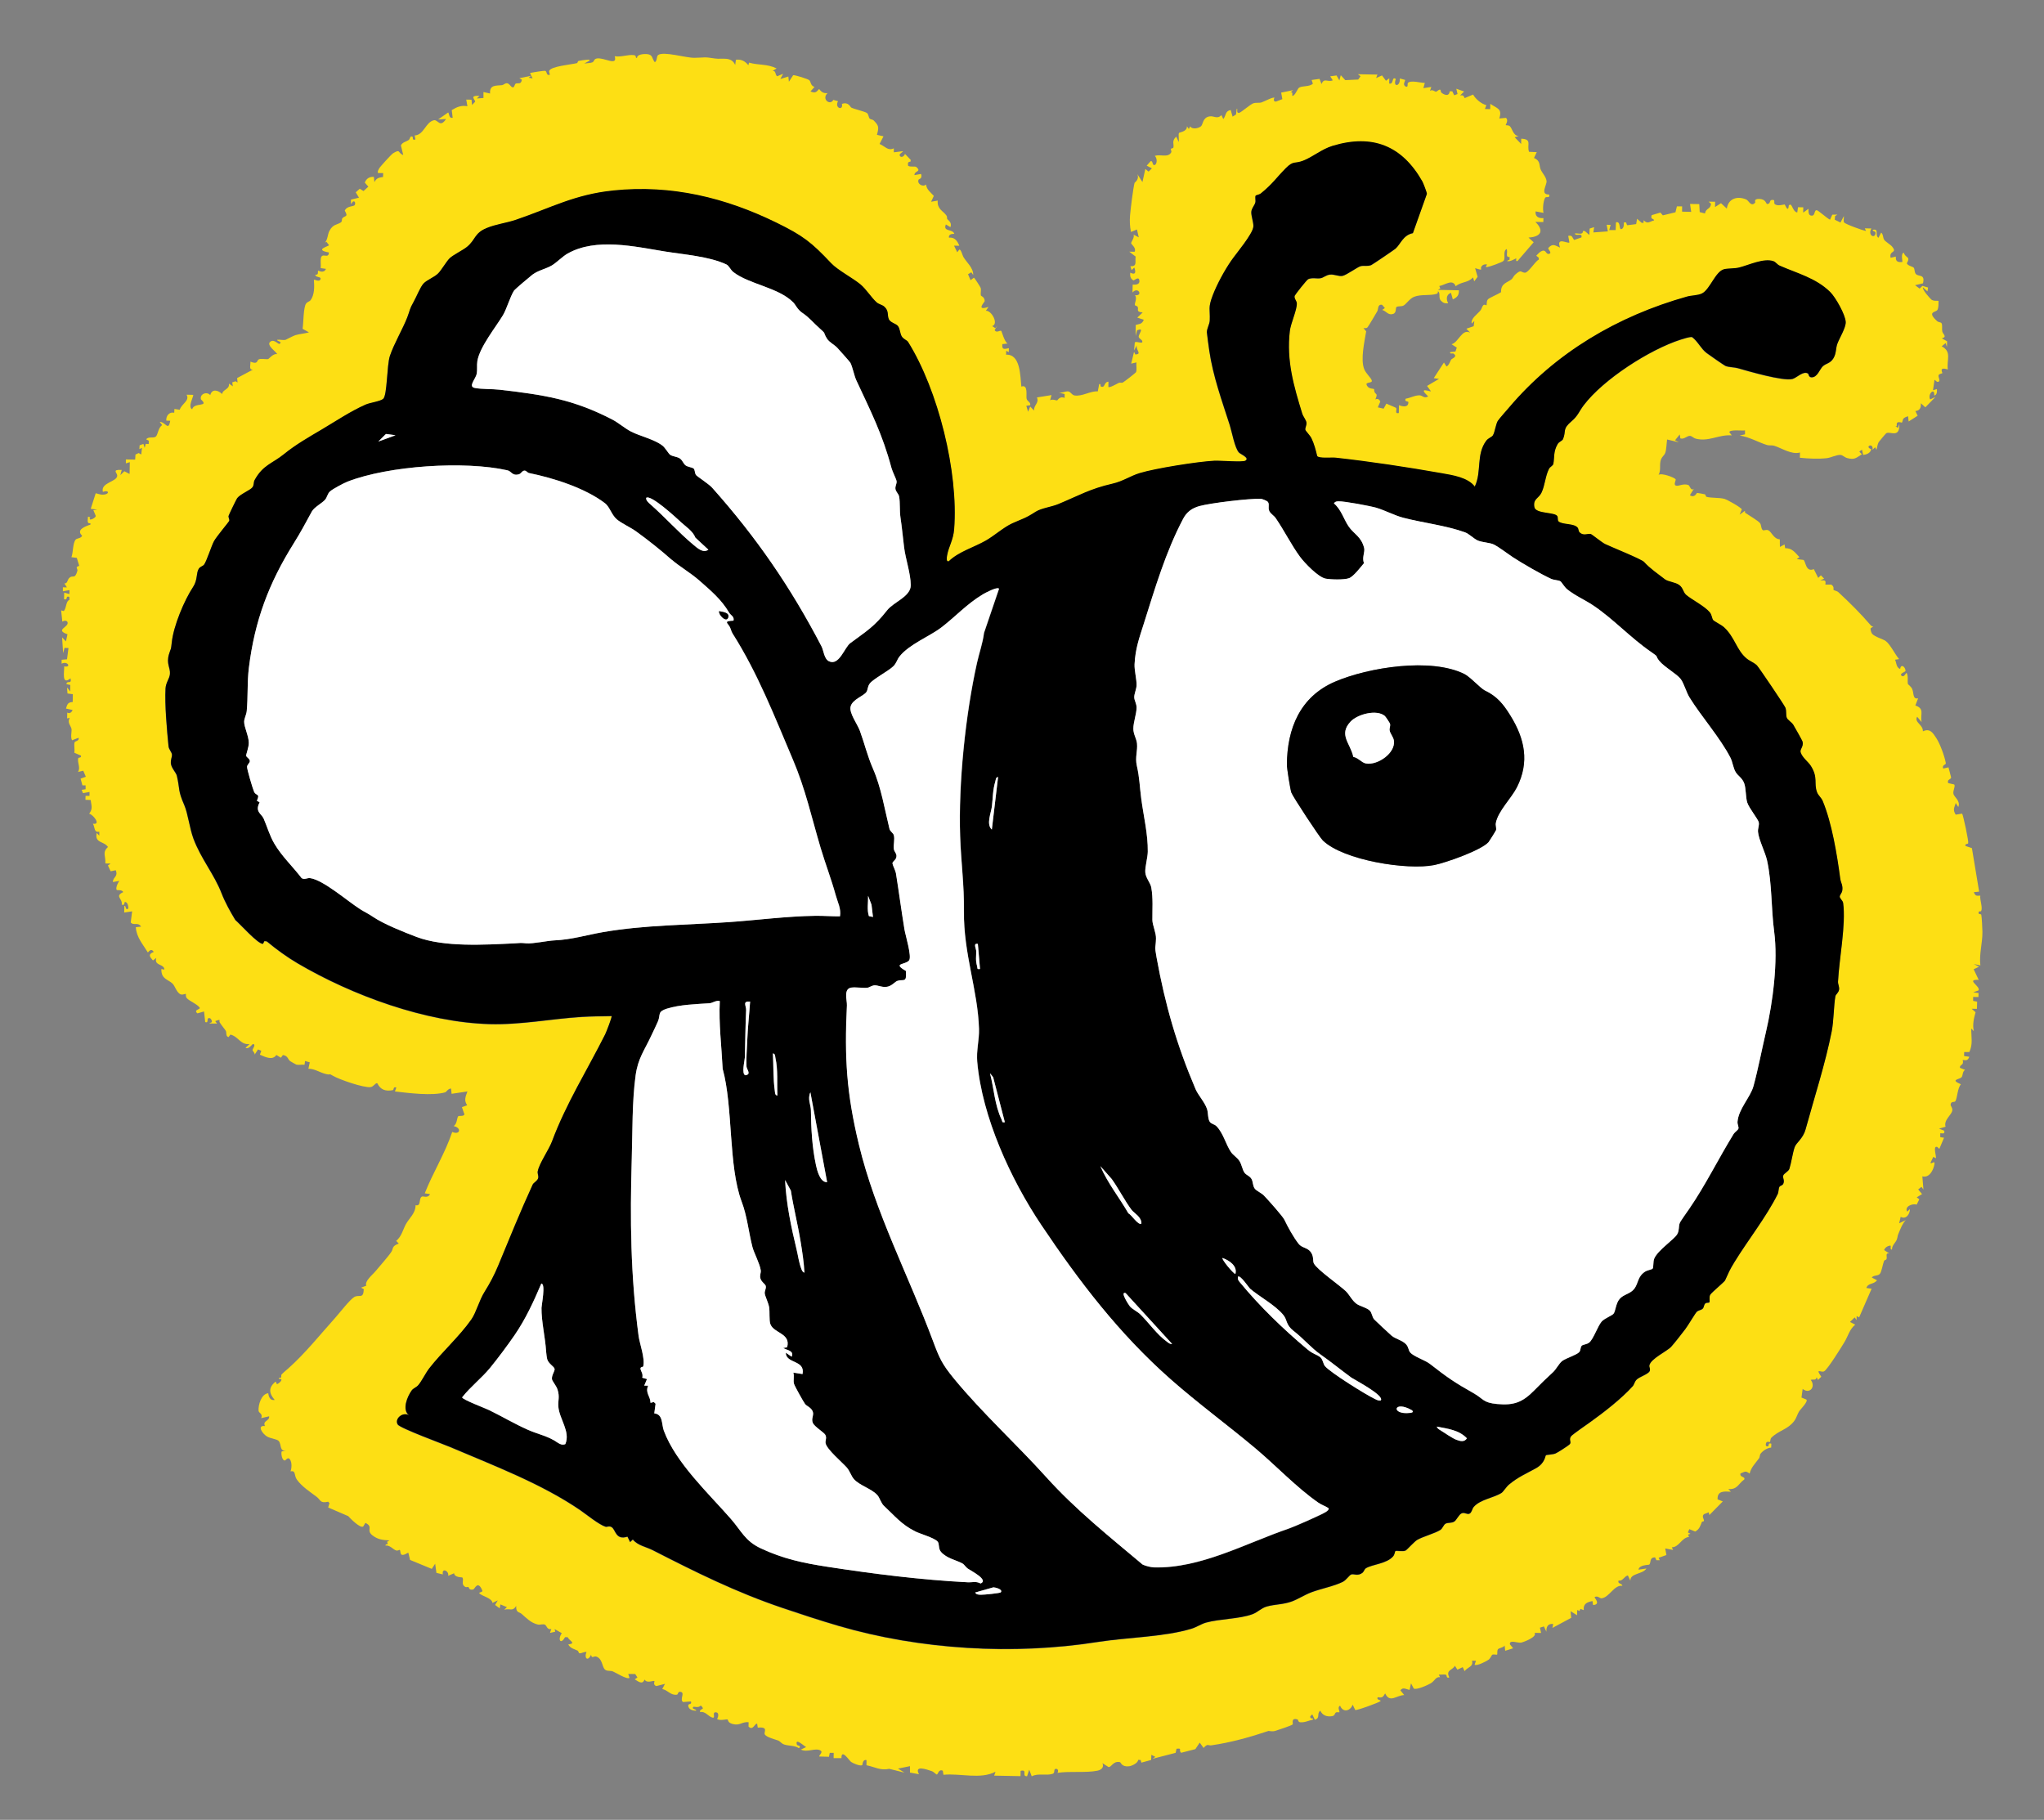
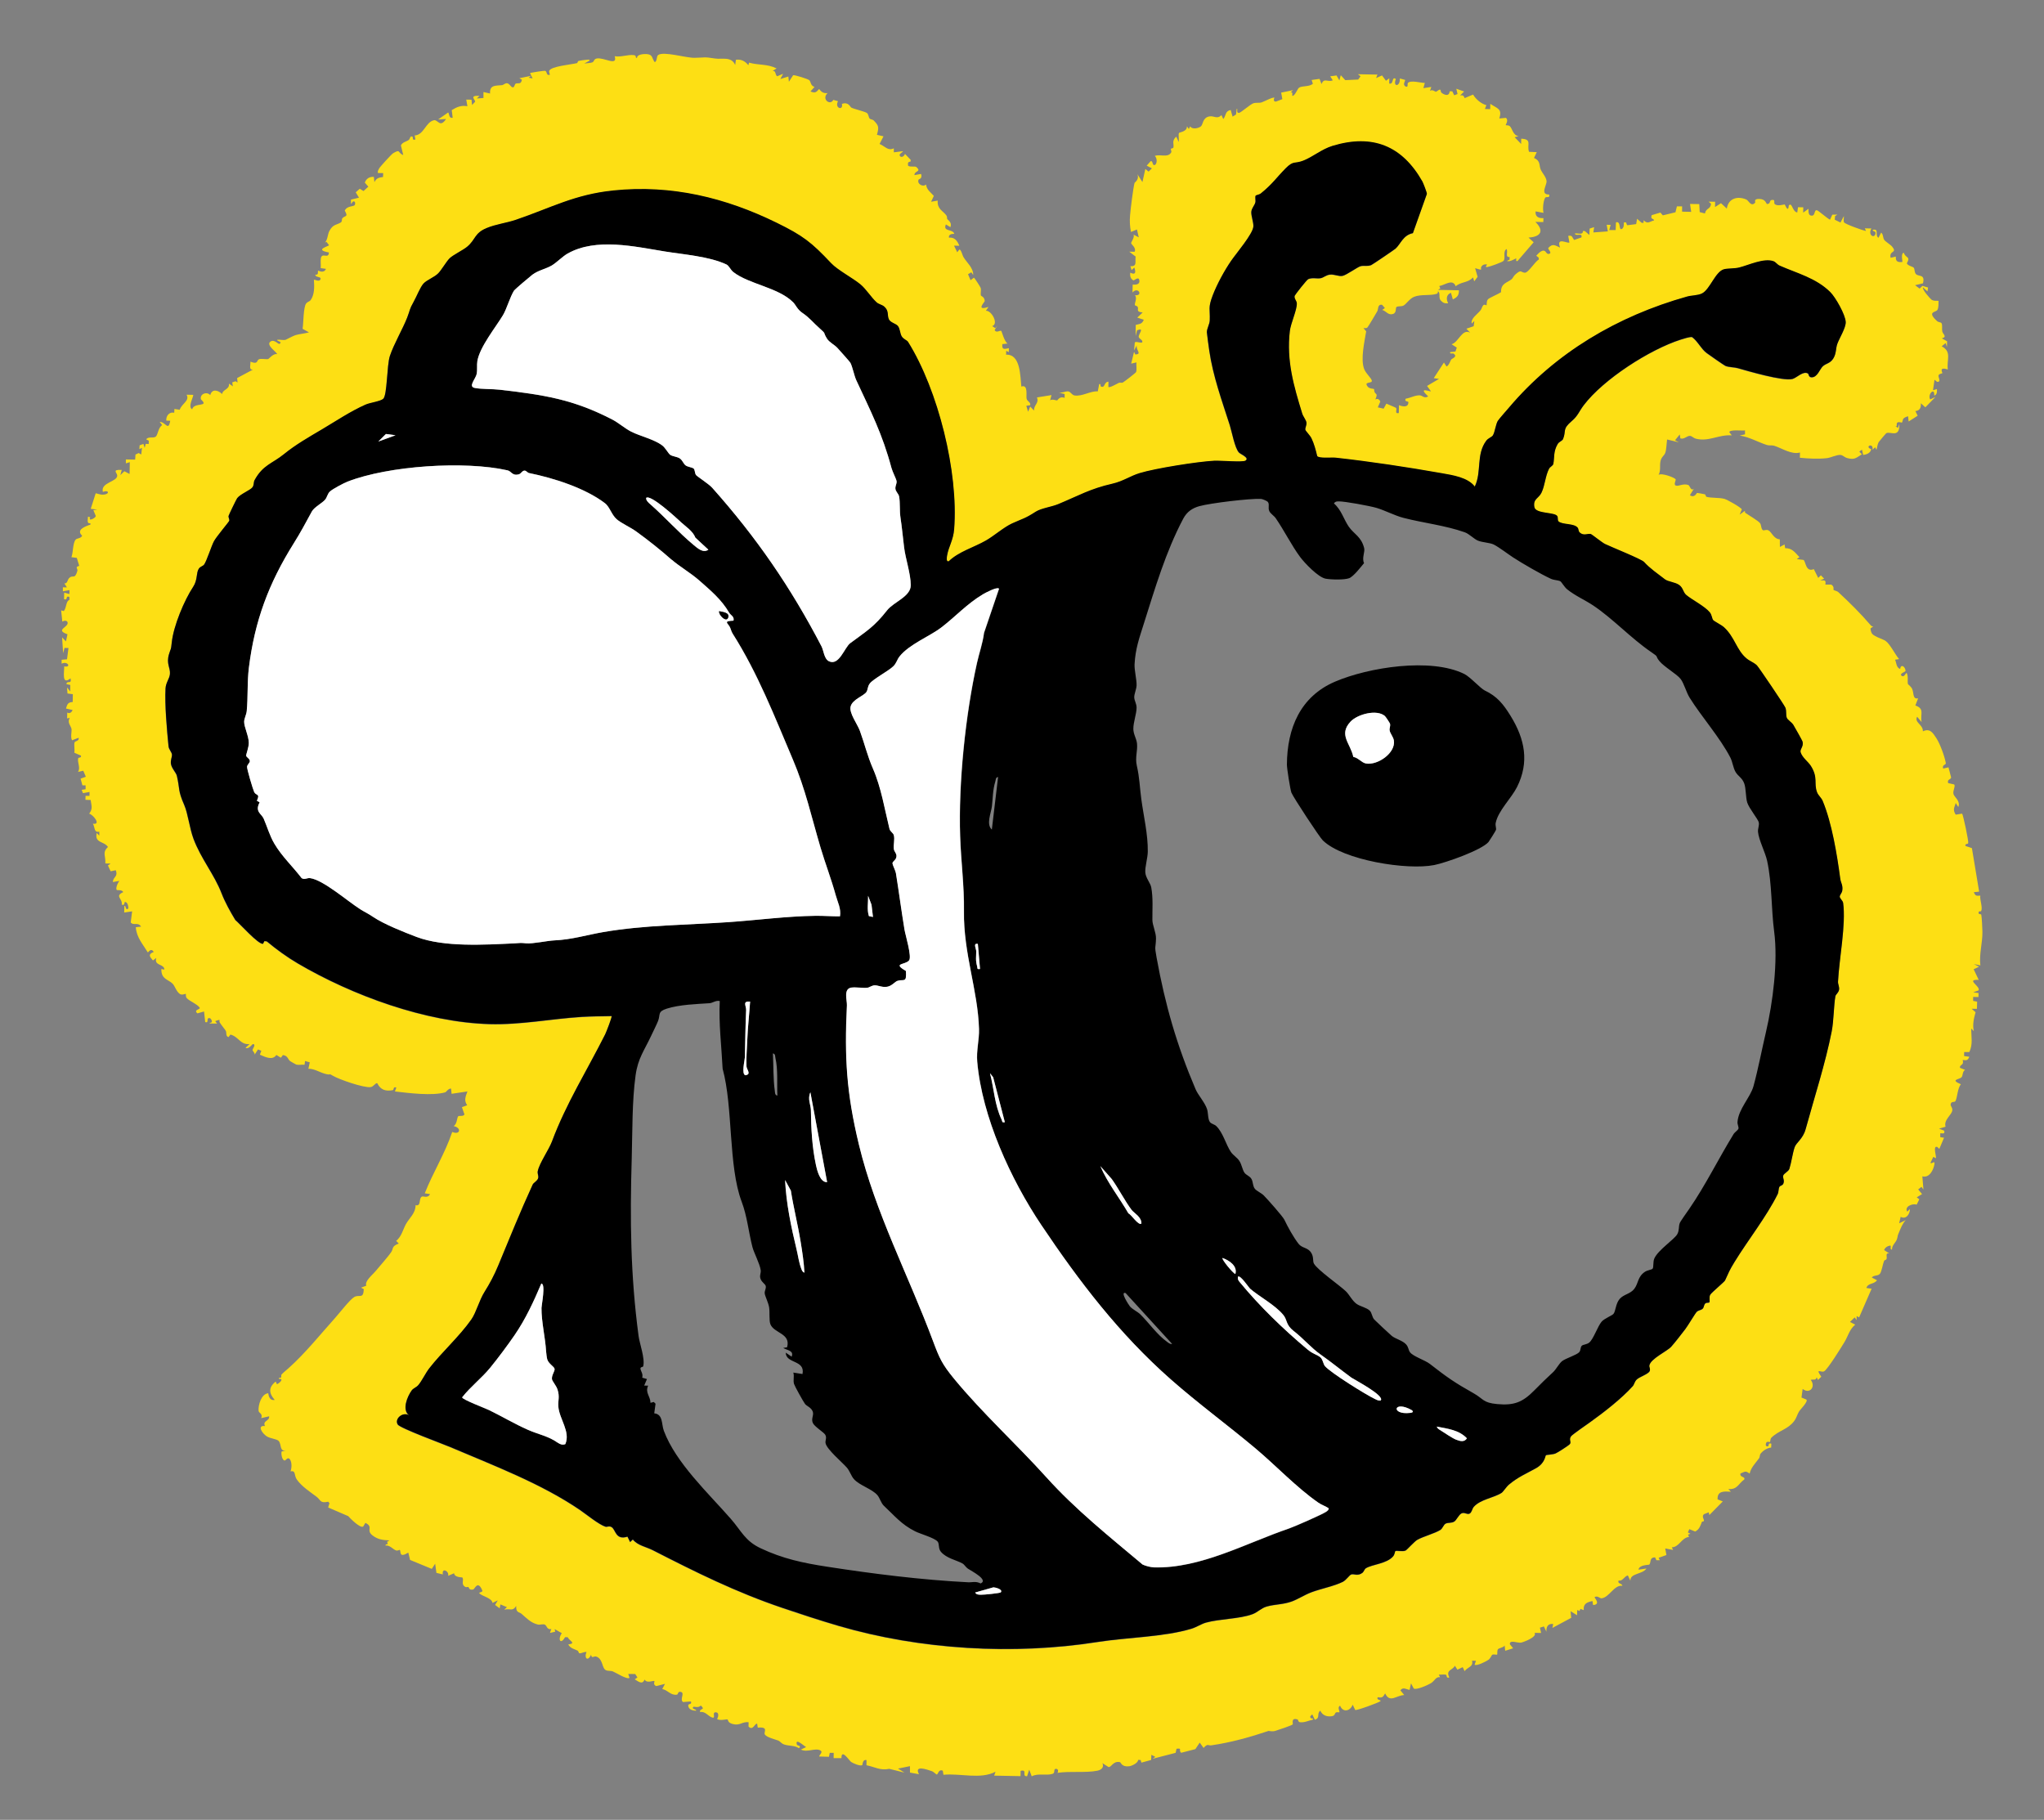
<svg xmlns="http://www.w3.org/2000/svg" id="Layer_1" data-name="Layer 1" viewBox="0 0 435.8 388">
  <rect x="0" y="0" width="435.8" height="388" fill="#808080" stroke="none" />
  <defs>
    <style>
      .cls-1 {
        fill: #fff;
      }

      .cls-2 {
        fill: #fddf14;
      }
    </style>
  </defs>
  <path class="cls-2" d="M293.7,15.8l-.29.84,1.25-.56.84,1.14.71-.53-.02,1.12c1.05.28.47-1.65,1.42-.96-.72,1.74.96,1.71.85-.12l1.12.31c.1.15-.64,1.03.12,1.4.61.3.32-.59.48-.76.62-.65,2.77.02,3.6,0l-.3,1.11,1.69-.25-.29.83c.52-.37,1.11.2,1.25.19.27-.02.72-.61.98-.41.05.03.04.49.29.67.73.52,1.6.72,1.69-.36h.55s.41.85.41.85l.71-.26-.26-1.13,1.67.59-.86.83c.64-.09.75.06.97.58l1.8-.76c.55.99,1.79,2.01,2.82,2.25l-.3.83,1.12.03.03-1.13c1.49,1.03,2.6,1.01,1.91,3.12l1.41-.13c.66.49-.1,1.5-.04,1.56.04.04.56-.02.82.17.57.4.73,2.11,1.94,2.14l-.85.26,1.38,1.43.02-1.12c2.43.1,1.12,1.35,1.67,2.8l1.64.07-.59,1.24c1.48.63,1.03,1.6,1.44,2.49.35.77,1.13,1.52,1.24,2.42.1.84-1.47,2.92.55,2.88.24.91-.64.3-.87.72-.4.73-.53,2.35-.33,3.19l-1.68-.31c-.16,1.11.67,1.52,1.66,1.43l-.02.84-1.69-.03c1.96,1.93,1.13,3.19-1.47,3.34l1.1,1-3.45,4.01c-.5.11-.17-.48-.27-.56-.08-.07-1.42.87-1.97.52l.56-.27v-.56c-1.04.1-.26-1.1-.66-1.7-.86.59-.11,1.97-.65,2.54-.27.28-2.88,1.22-3.38,1.29-.7.1-.21-.26-.11-.54-.51-.08-1,.05-1.25.54s.63.84-1.3.26l.53,1.84-.72.96-.26-.84c-1.03,1.19-2.57.9-3.69,1.89-.63-1.69-2.32-.23-3.5-.05l.22.52-.52.3,4.49.09c0,1.07-.34,1.48-1.3,1.94l-.4-1.41c-1.01.41-1.06,1.34-.6,2.23-.73.08-1.08-.07-1.57-.58-.56-.59.02-1.64-.63-1.98.03.21.01.47-.22.54-1.44.48-3.33.05-4.84.65-.98.38-1.72,1.64-2.31,1.89-.46.2-1.02.06-1.42.26-.3.14.06,1.24-.75,1.5-1.06.36-1.44-.62-2.32-.85l.57-.41-.59-.68c-.99-.22-.8.98-1.02,1.35-.38.64-1.81,3.11-2.09,3.44-.23.27-.57.16-.87.16l.58.7c-.35,2.17-1.25,6-.41,8.08.35.88,1.42,1.82,1.59,2.35.22.66-.94.31-1.13.82.29,1.14,1.44.9,1.62,1.07.08.08,0,.45.14.68.33.54.68.22.15,1.52.51-.23.8-.05,1.06.44l-.54,1.25,1.24.28.59-1.07c.23.12,1.97.81,2.06.9.28.32-.41,1.33.59,1.1l.04-1.68c.8.33,2.02.55,2-.65,0-.22-.94-.04-.57-.73.95-.13,2.04-.78,3.03-.71.54.04.89.73,1.76.23-2.32-2.18.38-.95.58-1.11l-.82-1.13,2.55-1.5-1.12-.16,2.17-3.33.55.85c.54-.23.86-1.34,1.01-1.5.23-.25,1.39-.59.53-1.23-.24-.18-.87.18-.77-.34l1.13-.12.29-.84-1.11-.72c1.5-.38,2.22-3.41,3.97-2.46l-.82-.85,1.56-.53.15-1.12-.57.55c-.21-1.1,1.12-1.9,1.86-2.79.27-.32.36-.87.61-1.12.26-.26.66.05.68.03.11-.18-.06-.79.3-1.27.22-.31,2.28-1.16,2.8-1.53-.04-1.97,1.33-1.98,2.28-2.79.25-.21.4-.68.8-1.02,1.3-1.12,1.07-.44,1.97-.35.76.08,2.24-2.46,3-2.79v-.4s-.54-.44-.54-.44c.32-.32.65-.72,1.05-.93,1.08-.56.94.66,1.62.55.86-.14-.18-.97-.12-1.25.98-1.07,1.46-.55,2.53-.1-.9-2.4,1.66-.76,1.99-1.09l-.25-1.4c.93-.19.8.31,1.26.87l1.55-.54c.31-1.13-1.27-.11-1.39-.86.7-.07,1.74.41,1.71-.51h.4s.97.84.97.84l.07-1.36.95-.3-.16,1.12,3.09-.22-.25-1.41.84.02-.3,1.11h1.37s.07-1.65.07-1.65c1.11-.32.53,1.76,1.23,1.42.47-.23.46-.94.45-1.39.74-.15.41.22.73.59l1.89-.24.2-1.14.97.86h.41s.02-.55.02-.55c.88.92,1.23.27,2.24.03-.2-.54-.82-.11-.53-1.11l1.86-.55.52.59,2.69-.65.31-1.26h1.11s-.01,1.12-.01,1.12l1.95.05-.25-1.69,1.97.03.09,1.71,1.14.29c.12-1.15,1.27-.9,1.26-2.1l-.51-.42,1.4.02-.02,1.13,1.27-.82,1.24,1.15c.32-2.17,2.26-2.74,4.15-1.94.53.23,1.03,1.69,1.91.65.08-.09-.43-.8.86-.77,1.41.03,1.44,1.04,1.67,1.1l.43-.13c.15-.17.24-.66.42-.71,1.05-.28.52.54.74.79.53.63,2.07.08,2.17.14s.73,1.91.87.19c.73-.76.7,1.31,1.8,1.51l.16-1.12,1.12.02-.02,1.13,1.14-.82c-.04.4-.04,1.27.4,1.41,1.17.38.67-1.26,1.41-1.09.3.07,2.25,1.79,2.78,2.01l.48-1.07,1.08-.02-.49.32-.07.77,1.23.6.72-1.38c.04.41-.15,1,.04,1.35s4,1.74,4.69,1.83l-.27-.56,1.41.03c-.79,1.35.52,2.13.82,1.27s-.55-.48-.55-.98c1.5-.31.36,1.09,1.23,1.7l.58-1.11c.49.41.32,1.05.67,1.57.2.31,1.36,1.03,1.66,1.41,1.21,1.5-.68.71-.32,2.39l1.12-.26c-.08,1.05.4,1.26,1.39,1.15.08-.06-.4-1.87.31-1.96.39,1.24,1.51.67.64,2.26.23.53,1.27.67,1.48.93.22.28.12,1,.46,1.35.59.61,2.01-.05,1.5,1.97l-1.68.4.97.73.6-.58,1.2.35-.13.82-.96-.86c-.25.45,1.67,2.58,1.92,2.7.45.21.93.17,1.4.17-.01.6.04,1.36-.22,1.91-.28.6-2.43.31-.03,2.47.21.19.73.16.88.39.25.38.05,1.21.17,1.77.13.6,1.13,1.12-.1,1.47l1.13.62-.04,1.23-.27-.85-.85.69c2.23,1.16,1.02,2.9,1.31,4.94-2.04-.65-1.09.7-1.16.79s-.69.09-.81.46c-.14.43.68,1.46-.32,1.38l-.55-.44-.32,2.24.84-.26c.02.52.06,1.24-.58,1.39.15-1.87-1.48-.29-.86.83l1.13-.54-2.16,2.22-.96-.87c.07.89-.18,1.58-1.16,1.67l.48.99-1.92,1.23-.12-1.12c-1.41.43-.98.78-1.31,1.36-.02.04-.59-.22-.94-.03-.43.23.22,1.27-.73.58l.83.58.29-.84c.09,3.13-1.93,1.5-2.79,1.97-.11.06-1.55,1.79-1.62,1.9-.26.45-.31,1.14-.48,1.65l-.27-.56-.57.55c.31-1.66-1.85-.68-.27-.14-.18.87-.96,1.12-1.71,1.24l-.26-1.13-.57.41.55.57c-1.25.78-1.53,1.23-3.13.81-.54-.14-.98-.65-1.45-.67-.85-.05-2.05.6-2.9.69-1.85.2-3.9.1-5.74-.09l.02-1.12c-1.77.52-3.85-.92-5.51-1.44-.47-.15-1.07,0-1.55-.16-1.94-.63-3.74-1.71-5.79-2.01l1.13-.26v-.84c-.66.11-3.11-.24-3.36.36l.54.7c-2.81-.22-4.94,1.44-7.72.69-.41-.11-.78-.54-1.15-.58-.68-.07-1.29.82-2.09.53l-.13-.84-1.01,1.25.83.43-2.52-.6c-.12.81-.14,2.16-.4,2.87-.22.59-.83.84-1.02,1.8s.11,1.97-.4,2.87c.68-.47,3.38.57,3.63.93.16.23-.58,1.22.14,1.38.58.13,1.52-.53,2.59-.14.31.11.52,1.4,1.18.78l-.86,1.39c1,.68,1.44-.49,1.53-.49.1,0,1.48.24,1.64.29.23.07.17.49.39.55,1.02.27,2.75.14,3.8.43.58.16,3.49,1.78,3.71,2.24l-.46,1.12,1.13-.82c-.02.14-.02.38.09.45.65.46,2.8,1.7,3.15,2.22.25.36.19,1.24.61,1.48.19.11.68-.2,1.12,0,.71.32,1.15,1.89,2.46,1.93l.02,1.63.99-.54.14.82c1.46-.09,2.15.97,3.04,1.9l-.57.41,1.41.17c.52.24.44,2.71,2.22,1.97l.94,1.87.57-.55.69.71-.85.4c.92-.03,1.3-.2,1.11.87h1.27c.71.44.41,1.06.46,1.11.16.17.74.22,1.04.5,2.42,2.23,4.76,4.56,6.91,7.07.14.16.33.25.55.22l-.59.43c-.05.25.16.98.35,1.18.66.68,2.24,1.07,2.87,1.51.94.65,2.05,2.95,2.86,3.86l-.85.13c.31.71.23,1.68,1.09,1.98.1-1.14,1.08-.56,1.14.41-.02.21-1.36.56-.88,1,.61.56.97-.76,1.13-.54.37.76.12,1.64.25,2.33.02.09.69.53.92,1.08.39.94.07,2.23,1.26,1.97l-.59,1.53c2.06.71.98,1.87,1.34,3.54l-.96-1.14c-.68,1.22,1.29,1.65,1.22,3.11,1.51-.7,2.11.28,2.89,1.48s1.74,3.83,2,5.27c.09.48-.88.32-.55,1.19l1.12-.26.56,2.12c.02.53-.93.37-.62,1.24l1.29.29c.31.42-.35,1.31-.16,2.05.17.65,1.56,1.48,1.02,2.75l-.54-.85c-.33,1.08-.66,1.41-.01,2.49l1.37-.22c.22.24,1.42,5.88,1.3,6.3-.07.26-.75.03-.58.59l1.37.47,1.54,9.27-1.13.12c.34.81.5.79,1.38.73-.16.85.6,2.68.15,3.31-.11.15-.62-.17-.5.47.01.26.5.05.56.33.11.47.23,2.95.24,3.62.03,2.36-.72,4.71-.44,7.15l-1.4-.3,1.11.58-1.14.54,1.08,2.26c-2.9-.14.46,1.37-.04,2.25l-1.13.4,1.13.17-.02.84-1.13-.02v.84s.85.17.85.17l-.04,1.53-1.13-.02.84.74c-.38,1.32-.69,2.7-.37,4.04l-.55-.57c-.03,1.86.4,3.25-.41,5.02h-1.1s-.02.85-.02.85l1.12.16c-.37.8-.53.78-1.41.68.31,1.26-.67.86-.6,1.67l1.11.44c-.59.32-.46,1.17-.73,1.53-.42.56-2.63.49-.17,1.54-.75.87-.73,2.8-1.17,3.59-.19.35-.92-.08-1.02.72-.04.36.39.59.36,1.2-.05,1.01-1.89,2.03-1.44,3.54l-1.39.41,1.11.44c.14.78-.3.54-.85.54v.84s.8.12.8.12l-1,2.38-.41-.4c-1.06-.45-.15,2.14-.33,2.38l-.54-.28-.6,1.24c.15.44.99-.62.84.29-.2,1.24-1.07,3.03-2.58,2.62l.23,2.81-.41-.57-.71.55.83.99-1.14.7.55.41-.56,1.14c-.97-.31-2.68.46-2.01,1.49l.57-.55c0,1.13-.86,2.29-1.97,1.66l-.33,1.38,1.41-.68c-.75.8-1.06,1.74-1.48,2.71-.35.81-.15.53-.39,1.33-.22.73-1.11,1.33-1.06,2.23-.57.1-.05-.9-.4-.84-.58.1-1.07.4-1.28.96l1.1.72c-.94-.17-.4.75-.59,1.19-.1.23-.44.18-.53.42-.27.64-.5,2.28-.89,2.74-.44.51-1.3.22-1.72.78l1.11.58c-.65.93-1.89.52-2.27,1.65l1.12.16-2.66,6.11-.53-.28-.02.85-.4-.57-1,.97,1.11.58c-1.22,1.01-1.53,2.46-2.26,3.67-.66,1.1-3.64,5.91-4.38,6.29-.63.32-1.95-.83-.59,1.14l-.71.69-.27-.57c-.2.75-.6.38-1.27.55,1.14,1.46-.22,3.14-1.72,1.93l-.25,1.84,1.05.43c.4.46-1.25,2.03-1.56,2.53-.41.65-.52,1.34-1.05,2.05-1.35,1.81-3.28,1.99-4.86,3.55-.26.26-.19.77-.32.94-.03.03-.62-.26-.8.18-.13.32-.14.84.4.71.3-.07-.1-.82.71-.55l-.03.82c-.85.08-1.74.65-2.26,1.31-.2.25-.15.74-.32.97-.73,1.02-1.75,1.98-2.01,3.28-.91-.69-1.03-.39-1.96-.03-.21.88,1.06.61.82,1.27-1.3.93-1.46,2.2-3.41,2.05l.55.57c-1.45-.08-2.92-.23-2.84,1.63l1.11.44-2.86,2.9-.14-.58-1.01.4c-.54.46.01,1,0,1.4,0,.18-.42.16-.44.22-.33.81-.49,1.59-1.43,2.08l-1.26-.51-.3.7.56.29-.52.17.2.5c-1.61.16-2.09,2.2-3.67,2.21l.28.56-1.68-.31.25,1.4-1.65.58.23.52h-.71s-.28-.6-.28-.6c-1.3-.01-.8,1.16-1.26,1.55-.1.08-2.15,0-2.28,1.07l1.69-.25c-.82,1.28-3.49.96-3.42,2.6l-.54-1.13c-.83.23-1.09,1.29-1.98,1.09-.26.81.67.5.82,1.13-1.75-.27-2.81,2.5-4.46,2.67-.33.04-.84-.66-1.48-.25-.09.08,1.44,1.57-.31,1.68l-.13-.85c-1.16.23-2.02.59-1.86,1.94l-.71-.27-.19.45-.5-.21-.03,1.12-1.38-.87.13,1.42-4,2.15.16-.84c-1.11-.14-1.52.63-1.44,1.65l-.54-1.13-.85.27.26,1.12-1.41-.02c.64.85-2.21,1.93-2.85,2.08-.69.15-2.54-.71-2.4.36l.69.85-1.69.53-.12-1.12c-.27.48-1.22.5-1.43.81-.23.33-.07,1.02-.17,1.11-.12.11-.73-.12-1.05.05-.12.07-.37.76-.78,1.06-.46.34-2.55,1.41-2.98,1.06l.3-.83-.84-.02c.32,1.33-.91,1.31-1.59,2.22l-.4-.85-1.13.54-.55-.85c-.37.96-2.03.85-1.18,2.5-.74.28-.44-.51-.73-.58-.45-.11-1.03.04-1.51-.02l.28.56c-.93-.15-1.08.72-1.95,1.27-.57.36-3.19,1.55-3.68,1.12l-.57-1.09-.31,1.4c-.71-.12-1.4-.68-1.96.1l.82,1c-1.7.05-3.05,1.79-4.07-.35-.45.77-.58.99-1.56.81-.44.64.87.57.55.85-.35.3-5.17,2.07-5.37,1.87l-.54-1.13c-.49,1.34-2.04,1.79-2.68.23-.69.3,0,1.24-.17,1.4-.05.04-.51-.11-.75.06-.26.19-.16.65-.8.76-1.09.19-2.06-.17-2.51-1.18-.85.7.1,1.54-1.16,1.94l-.54-1.13c-.26.25-.71.45-.25.84.1.08.48-.19.37.28-.9.18-1.73.64-2.69.55-.51-.05-.37-.53-.59-.6-1.46-.46-.9.94-1.01,1.05-.26.26-3.16,1.22-3.77,1.4s-1.33-.02-1.4,0c-3.75,1.27-8.01,2.47-12.18,3.07-.7.1-.74-.49-1.66.56l-.82-1.14-.93,1.39-3.04.78c-.64-.62.37-1.02-.98-.86l-.19.87-4.91,1.27.57-.41-.83-.44-.05,1.1-2.08.57-.16-.56-.54-.03c.02.66-1.34,1.29-1.88,1.36-1.62.22-1.78-.83-1.98-.87-1.48-.33-1.79,1.11-2.45,1.04l-1.3-.83c.4.87-.2,1.43-1.07,1.61-2.47.5-5.94.05-8.52.46.27-.38.14-.94-.4-.85-.47.08-.05.86-.62,1.05-1.37.46-3.09-.2-4.46.54l-.54-1.42-.45,1.4c-1.26.04.21-1.53-1.38-1.15l-.02,1.13-5.62-.11.29-.83c-3.21,1.69-7.54.29-11.1.65l-.14-.86c-.89-.44-1.02.79-1.28.81-.12,0-.71-.6-.99-.7-1.19-.41-3.89-1.37-2.81.63l-1.92-.35v-1.37s-2.55.52-2.55.52l1.38.86-3.25-.81c-1.89.42-3.13-.43-4.85-.76v-1.11c-.72-.14-.79.58-.89,1.06-.38.32-1.99-.37-2.39-.66s-2.09-2.93-2.06-.81h-1.67s.02-1.13.02-1.13h-.84s-.17.84-.17.84l-2.09-.06c.02-.36.86-.91.31-1.26-1.09-.68-2.81.49-4.21-.22l1.13-.53c-.38-.14-2.48-2.17-1.96-.46.03.11,1.06.17.42.7-.94-.63-2.19-.45-3.18-.8-.58-.21-.84-.66-1.17-.8-.64-.27-2.55-.69-2.93-1.34-.29-.49.92-1.67-1.5-1.44l-.13-.84c-.55-.1-.87,1.58-1.84.61l.02-.93c-1.44-.15-1.84.81-3.4.38-1.11-.3-.9-.82-1.12-.98-.09-.07-1.66.35-2.21-.09.27-.37.45-1.29-.12-1.4-1.13-.22-.06,1.32-.86,1.11-.9-.23-1.5-1.42-2.65-1.18-.12-.92,1.29-.35.16-1.4-.45.57-1.48.2-1.54.26-.62.54.71.48.54.85-.66,0-1.56-.22-1.67-1.01-.09-.66.83-.13.58-.97l-1.7.13c-.72-.55.38-1.86-.37-2.13s-.67.51-.89.55c-1.38.23-1.95-.97-3.16-1.19l.58-1.11-1.84.48c-.8-.25-.34-1.05-.4-1.08-.26-.15-1.63.57-2.11-.32-.48,1.2-1.32.41-2.1-.04l.57-.4-.46-.73-1.49-.02.26.84c-.55.39-2.85-1.1-3.57-1.39-.42-.17-.97-.03-1.45-.25-.88-.4-.59-2.25-1.93-2.86-.7-.32-1.05.56-1.24-.43-.74,1.58-1.53.65-.97-.58-.5-.11-1.07.32-1.51.26-.18-.02-.17-.44-.39-.56-.73-.38-1.49-.43-2-1.32,1.81-.25.25-.73-.12-1.55h-.56c-.95,1.71-1.62.49-.69-.85l-1.53-.88.13.56-1.13.26.3-.83c-.9.21-.97-.66-1.31-.89-.41-.28-1.04.05-1.54-.06-1.5-.34-2.43-1.36-3.48-2.27-.54-.47-1.22-.19-1.17-1.69-.77,1.24-1.25.46-2.54.79l.57-.54-1.39-.59-.16.84-.97-.72.57-.97-1.13.53c-.13-1.05-2.1-1.37-2.78-2.02-.3-.29.88-.2.58-.69-.94-2.2-1.59-.24-1.88-.16-.96.25-.9-.44-1.07-.52-.09-.04-.43.1-.62,0-1.05-.59-.24-1.45-.64-2.02-.06-.09-1.65.06-1.78-.91l-1.27.55c.3-1-1.4-1.86-1.12-.3l-1.37-.33-.27-1.95-.72,1.1-4.63-1.91-.38-1.56c-2.03,1.24-1.52-.21-1.81-.6-.02-.03-.43.26-.82.13-.59-.2-1.33-1.19-2.25-1.03.06-.56.79.04.35-.79l.51-.31c-1.4-.07-2.46-.18-3.61-1.07-1.47-1.14.3-1.8-1.52-2.67l-.47.79c-.66.38-2.75-1.73-3.19-2.23l-4.27-1.84.27-.93-.27-.3c-1.77.4-1.58-.38-2.44-1.03-1.45-1.1-3.11-2.14-4.22-3.66-.67-.92-.17-2.04-1.37-1.78.27-.7.31-1.89-.1-2.52-.46-.71-.9.2-1.13.2-.57,0-.83-1.44-.66-1.92l1.13-.26c-1.71.46-1.08-1.3-1.79-2.01-.4-.4-1.75-.49-2.47-.93-1.01-.6-2.2-2.44-.43-2.22-.56-1.2,1.01-1.02.89-2.08l-1.69.39c.4-.94-.52-1.1-.56-1.54-.11-1.25.58-3.63,2.06-3.77.1.79.4,1.6,1.38,1.43-1.25-1.43-1.37-2.67.21-3.92l.26.57c.66-.27,1.54-1.26.45-1.12v-.27c.78.15.31-.44.55-.7.31-.34,1.06-.96,1.48-1.33,3.52-3.13,6.77-7.2,10-10.8.91-1.02,3.1-3.86,4.02-4.38,1.06-.6,1.94.52,2.02-1.67l-.58-.32,1.12-.42c-.42-.95,1.28-2.26,2.04-3.18.81-.99,2.58-2.95,3.29-4.02.48-.72.02-1.21,1.59-1.78l-.55-.57c1.17-.96,1.44-2.43,2.07-3.57.74-1.33,2.06-2.3,2.06-4.04,1.29.29.58-1.44,1.37-1.84.27-.14,1.27.44,1.71-.53l-1.12-.16c1.68-4.3,4.32-8.5,5.86-13.09,1.67.74,2.07-.88.3-1.25.71-.4.71-1.73.93-2.04.2-.29,1.13.09,1.37-.45l-.54-1.54,1.13-.41c-.73-1-.36-1.85.05-2.94l-3.38.5-.11-1.11c-.56-.07-1.05.74-1.22.79-2.86.81-7.77.16-10.75-.18l.3-.83c-.75-.28-.46.49-.75.55-1.55.3-2.63-.07-3.31-1.47-.43-.11-.76.73-1.43.82-1.42.2-6.67-1.61-8.02-2.41-1-.59-.31-.12-1.38-.35-1.41-.3-2.47-1.17-3.86-1.15l.29-1.37-1-.28-.11.8c-.56-.07-1.24.1-1.77-.04-.08-.02-1.22-.68-1.29-.73-.48-.33-.49-1.19-1.56-1.3l-.42.57-.97-.59c-.79,1.21-2.34.46-3.51-.06l.3-.83-.7-.29-.72,1.11c.08-.38-.44-.75-.45-1-.01-.2.85-1.24.07-1.25-.12,0-.88,1.16-1.56.81l.86-.82c-1.95.23-2.35-1.6-4.09-2.02l-.38.53c-.68-.11-.38-.97-.61-1.34-.24-.39-.91-1.17-1.27-1.75-.28-.45.46-.83-.98-.31l-.43-.6.82,1.13-1.68-.03.56-.27c.11-.3-.19-.8-.41-.85-.92-.21-.06,1.16-.99.82l-.25-2.25-1.41.4c-.98-.82.83-.81.45-1.26-.58-.77-2.27-1.42-2.73-2-.29-.37-.14-.83-.17-.86-.14-.14-.77.32-1.27,0-.77-.49-1.09-1.75-1.58-2.22-.96-.93-2.43-.94-2.39-3.07,0-.21.89.43.57-.27-.41-.87-2.11-.56-1.65-2.14l-.71.54c-.75-.86-1.07-1.31.17-1.82-.46-.7-.82-.38-1.26.11-1.08-1.79-2.4-3.16-2.57-5.38l1.13-.12c-.63-1.05-1.68-.15-2.21-.9l.3-2.36-1.69.25.03-1.4c.45-.11.13,1.04.83.57.07-.05.02-1.38-.68-1.42-.24-.01.04.87-.71.56.25-1.31-1.6-1.76.32-2.66-.23-.57-1.3-.36-1.38-.46-.3-.32.23-1.6.59-1.94l-1.41.25c0-1.12,1.17-1.08.61-2.52l-1.09.23-.58-1.24.57-.41-1.12-.02c.13-1.6-.74-2.31.56-3.51-.82-1.27-2.91-.8-2.4-2.99l.55.57v-.84c-1.18.23-.9-.92-1.36-1.71,1.85.32.02-1.98-.8-2.13.83-1.06.47-1.71.32-2.92l-1.11-.04.02-.84h.84s.01-.83.01-.83l-1.4.25-.28-.71.84-.12v-.84s-.68,0-.68,0l-.39-1.42,1.12-.41-.55-1.28-1.12.26c.6-.89-.17-1.99.04-2.9.06-.27.77-.03.58-.59l-1.41-.61c.14-.66-.1-1.57.05-2.17.09-.37,1.07-.29.87-1.02l-1.41.54c-.36-.76-.02-1.85-.1-2.39-.11-.71-.99-1.35-.38-2.4l-.56.13.03-1.26c.47.33.97-.05,1.13-.54l-1.4-.31c.28-.91.37-1.33,1.43-1.39l.03-1.67-1.14-.15-.1-1.28.69.85v-1.39s-.81-.17-.81-.17c.05-.91,1.2.17.87-1.24-1.95,1.58-1.32-1.38-1.35-2.55,1.57.34.77-1.25-.55-.57v-.84s1.15-.1,1.15-.1l.31-2.4-.84-.02-.3,1.12-.22-3.37.82.86.33-1.52c-2.77-.98.29-1.47.02-2.54-.12-.48-.78-.39-1.12-.16l-.25-2.39.57.14c.62-.76.42-2.13,1.18-2.36-.05-.23.16-.64-.14-.71-.74-.17-.09.82-.99.54l.03-1.4,1.11.3.02-.84-1.41.25v-.84s.86.01.86.01l-.54-.85c.75.07.54-.79,1.15-1.26.72-.56,1.09.45,1.62-1.42.13-.46-.61-.81.4-1.06l-.52-1.7-1.15-.15c.4-.99.26-2.93.89-3.73.26-.33,1.17-.24,1.4-.86-1.37-1.22.61-1.97,1.77-2.36v-.27c-.87.11-.51-.76-.53-1.42l.5.15c-.63.93,1.07.25,1.17-.29l-.52-1.24.84-.12-1.4-.17,1.06-3.32c.46.09.9.29,1.38.3,1.7.03,1.52-1.14.15-.58-.56-2.01,3.02-2.13,3.06-3.46.02-.63-1.27-1.34.96-1.24l-.3,1.11.86-.82,1.11.58.05-2.52-.84.26v-.84s1.98.04,1.98.04l.07-1.08.67-.32.56.3.16-1.41-.56.27.05-.81.81-.3.27.85.22-.86.64.03.02-.7-.56-.29c.5-.72,1.63-.11,2.12-.66.38-.43.5-1.93,1.3-2.37l-.54-.7c1.28.01,1.84,2.1,2.25-.24l-.84-.02c-.09-1.04.66-1.93,1.69-1.68l.04-.81,1.14.17c.37-1.28,2.2-1.93,1.45-3.21l1.4.03c.22.2-1.25,2.58-.2,3.08.37-1.58,3.75-.37,1.87-2.11-.32-1.16,1.28-1.76,1.98-.91.37-1.42,1.67-1.08,2.53-.23.16-1.05,1.61-.94,1.46-2.22l.83.57-.13-.84.7-.24.44.26-.1-.94,3.37-1.8c-.94.09-.47-1-.53-1.7,1.63.67,1.32-.21,1.75-.47s1.65.03,2.06-.09c.1-.03,1.12-1.25,1.84-1.03.22-.29-2.51-1.93-1.36-2.7.85-.57,1.65.73,1.97.47.62-.53-.71-.48-.54-.85.56-.06,1.24.14,1.77.02.12-.03,1.61-.85,2.11-1,.78-.24,2.04-.35,2.88-.59l-1.36-.76c.21-1.22.14-4.61.77-5.42.26-.33.72-.41.9-.64.9-1.16.85-2.99.74-4.38.13-.14,1.16.54,1.4-.12s-1.09-.3-1.1-.99c.79.17.49-.74.58-.84.06-.08,1.2.72,1.69-.39l-1.12-.16c.08-.67-.08-1.47.04-2.11.26-1.32,1.65.27,1.71-1.23-3.26-.57-.02-1.32.03-1.55l-.55-.71-.29.14c.59-.75.52-1.72.92-2.48.78-1.46,1.57-1.24,2.43-1.8.33-.21.17-.69.3-.85.53-.7,1.4-.18.54-1.67.52-1.11,1.96-.79,2.15-1.23.12-.27.12-.88-.4-.71l-.43.55v-.95s1.71-.42,1.71-.42l-.69-1.14.86-.76.8.49,1.03-.94-.75-.85c.27-.86,1.02-1.31,1.92-1.23l.12,1.12c.43-.86.92-.97,1.84-1.1l.03-.83-1.13-.02c-.09-.43.12-.66.28-.99.15-.3,2.61-3.01,2.96-3.22,1.68-.99.88-.11,2.17.38l-.5-2.06c.34-.7,1.12-.77,1.68-1.16.29-.2.25-1.05.84-.64.09.06-.21.8.57.54l-.15-.86c1.96-.08,2.32-2.84,4.09-3.24.87-.19,1.29,1.72,2.6-.27l-1.69.11,2.14-1.5c.3.42.12,1.27.96,1.14l-.2-1.64c1.1-.67,1.99-1.06,3.34-.83l-.25-1.41,1.12.02.12,1.13.65-.69c.06-.45-1.36-1.39.93-1.25l-.57.55,1.42-.1v-1.27s1.41.31,1.41.31c-.14-1.92,1.3-1.63,2.56-1.78.28-.03.6-.41,1-.41.63.01.9.99,1.38.87.25-.06.32-.67.5-.77.46-.26,1.15.32,1.34-.86l-.53-.31,2.54-.52-.57.41.84.15-.54-1.13c.16-.11,3.06-.54,3.21-.49.49.15.2,1.11,1,.84.09-.08-.23-.54-.11-.85.37-.96,4.72-1.32,5.92-1.63.13-.03.11-.41.35-.47.44-.11,1.18-.19,1.66-.24.23-.02.98-.14.52.26l-.99.54c.46-.07,1.39-.09,1.75-.26.39-.18.27-.7.93-.82,1.53-.27,4.49,1.75,3.81-.48,1.37.25,2.78-.4,4.1-.23.68.09.16.64.67.6-.09-.79,1.52-.88,2.13-.82,1.3.13.98.92,1.65,1.73.56-.3.31-1.26.72-1.54,1.19-.83,5.9.63,7.73.6,2.38-.03,1.87-.25,4.4.15,1.47.23,3.48-.51,4.29,1.38l.16-1.12c1.15-.13,1.95.3,2.65,1.17l.14-.55c2.09.59,3.83.23,5.88,1.23l-.85.54c.75-.09.49.79.96,1.14l1.27-.53-.58,1.11,1.7-.53.12,1.12.91-1.4c.38-.07,3.2.81,3.46,1.08.32.33.25,1.17,1.09,1.42l-.86.96c.94.38,1.2.25,1.84-.52.48.65.96.97,1.81.87-1.37,1.27.55,2.76,1.22,1.45l1,.28c-.8,1.56,1.2,2.06.83.58,1.43-.51,1.75.66,2.01.79.57.3,2.79.81,3.3,1.13.39.24.35.93.61,1.21.19.2.66.19.83.37,1.11,1.12,1.18,1.43.72,3.09l1.4.32-.84,1.63c1.18.48,1.78,1.55,3.04.93v.85s1.96-.24,1.96-.24c-.06.29-1.1.6-.58,1.11.32.31.92-.12.99-.54l1.24,1.29-.06.37c-.6.06-.56.28-.51.87.5.36,1.49.01,1.81.31,1.1,1.02-.49.75-.45,1.69l1.41-.25c.33,1.04-.45,1.09-.5,1.17-.47.85.8,1.74,1.57,1.09.09,1.08.99,1.68,1.65,2.42l-.58,1.25,1.41-.25c-.15,1.82,1.12,2.18,1.81,3.12.29.4.12.64.2.78.17.31,1.09.7.7,1.77l-.97-.58c-.7,1.61,1.48.91,1.79,2-.56-.01-1.24.11-1.14.82,1.23-.15,1.8.71,2.22,1.72l-1.13-.02.68,1.41.43-.55c.33-.23.7,1.23.86,1.51.74,1.27,2.12,2.28,2.12,3.88l-.4-.57-.71.41.54,1.28.71-.54c.13,0,1.41,2.02,1.45,2.18.14.54-.06,1.09.03,1.58.04.2.8.29.83,1.22,0,.23-2,2.17.81,1.25l-.57.83c1.18-.16,2.83,2.83,1.34,3.26l.69.44.43-.56-.58.97c.35.72,1.15-.01,1.4.17.12.09.68,2.34,1.36,2.7l-1.12.12c-.13,1.28.43,1.06,1.39.87l-.02.84-.55-.29-.02.84c3.09-.16,3,4.54,3.25,6.8,1.53-.56.96,2.01,1.13,2.62.16.56.92.72.76,1.34l-.83.13.38,1.27.45-1.11.82.86c-.07-1.24,1.12-1.54.62-2.8l3.1-.5-.3,1.11c.53-.33,1.18.05,1.51.02.09,0,.54-1,1.59-.52v-.84s-1.38-.31-1.38-.31c.68.19,1.54-.31,2.11-.25.6.07.75.77,1.4.87,1.65.24,3.29-.96,4.94-.88l.3-1.54c.45-.11.19.41.32.48.98.51.6-.93,1.65-1l-.02,1.12c.25.27,1.84-.7,2.27-.88.21-.09.57.07.82-.06s2.76-2.06,2.82-2.23c.21-.57,0-1.43.08-2.06l-1.12.26.61-2.51.27.56c1.52-.08.07-.91.31-1.96l-.58,1.11.16-1.7c.26-.43,1.94.52,1.56-.37-.11-.26-.7-.52-.73-.85-.05-.59,1.36-2.05-.35-1.39l-.3,1.23.02-2.37c.88-.26,1.31-.13,1.72-1.11l-1.39-.45,1.15-1.1c-1.6-.15-.75-.67-1.09-1.23-.12-.19-.57-.18-.58-.39-.03-.54.52-1.3.05-2.07,1.75.23.68-1.94-.55-.57l.04-1.67c.64.04,1.62,0,1.41-.97-.18-.83-1.03.09-1.26.06-.65-.35-.75-.97-.67-1.64,1.18.6,1.23-.19.86-1.1l-.57.55-.27-.84c1.54.12.96-.99,1.13-2.04l-1.35-1.05,1.13.02c.42-.82-.72-1.57-.74-1.83s.78-1.22.52-1.82l1.11.58-.39-1.68-1.27.53c-.25-1.2-.3-2.29-.2-3.53.12-1.44.65-5.72.96-6.94.03-.1,1.09-.71.59-1.87l1.09,1.7.62-2.8.69.57.71-.69-1.11-.58.86-.97c.44-.09.37.83.68.85.69.05.79-1.47.18-1.95,1.18-.44,2.83.47,3.51-.77.13-.24-.17-.57-.05-.77.05-.08.46-.05.51-.26.18-.76-.44-1.33.6-2.32l.53,1.13c.11-.44-.13-1.7.08-1.92.15-.16,1.75-.28,1.67-1.41l.41.57.29-.56c.44.75,1.84.41,2.32-.03.44-.41.32-1.8,1.74-2.08,1.02-.21,1.68.69,2.6-.29l.4.85c.64-.78.35-1.7,1.58-1.93l.4,1.41.73-.45.15-1.21c.35-.12-.25.97.54.85.37-.06,2.39-1.83,3-2.03s1.26-.03,1.75-.19c.59-.19,2.43-1.2,2.76-1-.22.36-.2.91.36.81l1.32-.51-.25-1.39,2.53-.52-.57.54c.85-.42.02,1.08.69.58.52-.39.83-1.46,1.21-1.68.71-.4,2.09-.13,2.9-.8l-.26-.81,1.68-.24.42,1.11c.58-1.44,1.24-.32,2.4-.8l-.54-.85,1.34-.19.61,1.06.3-1.11.95,1.05,2.77-.13.49-.7-.56-.43,4.21.08ZM319.4,89.66c-.55.8-.67,2.54-1.15,3.25-.25.36-.99.57-1.4,1.12-2.19,2.95-.92,6.62-2.44,9.77-1.46-1.95-4.71-2.44-7.05-2.85-7.33-1.3-15.21-2.49-22.62-3.31-.85-.09-3.54.2-3.93-.35-.29-1.25-.67-2.64-1.22-3.79-.3-.62-1.24-1.55-1.3-1.8-.09-.43.31-.95.23-1.56-.07-.54-.71-1.3-.9-1.91-1.8-5.87-3.39-11.28-2.64-17.61.19-1.63,1.54-4.49,1.49-5.87-.02-.58-.62-1.04-.46-1.62.06-.22,2.58-3.45,2.92-3.58.97-.37,1.72-.04,2.59-.18.64-.11,1.18-.69,2.03-.77,1.01-.1,1.88.44,2.7.26s3.18-1.89,3.82-2.06c.71-.19,1.43.1,2.26-.23.29-.12,4.95-3.29,5.18-3.5,1.1-.97,1.59-2.88,3.71-3.31l2.98-8.37c.03-.26-.79-2.34-.96-2.64-4.32-7.61-10.61-10.18-19.14-7.6-2.39.72-4.18,2.35-6.32,3.18-1.8.69-2-.09-3.69,1.61-2.06,2.09-2.79,3.33-5.31,5.37-.3.24-1.01.35-1.08.45-.19.3.04,1.04-.08,1.48-.2.69-.79,1.21-.85,1.99-.06.85.48,2.24.44,3.09-.09,1.57-3.63,5.71-4.74,7.33-1.44,2.09-3.01,4.98-3.93,7.37-1.05,2.73-.54,2.85-.63,5.33-.03.84-.61,1.71-.62,2.53,0,.22.44,3.38.51,3.89.8,5.52,2.72,10.74,4.38,15.94.45,1.39,1.07,4.89,1.96,5.83.35.37,2.35,1.13,1.36,1.74-.6.36-5.39-.05-6.61.01-3.54.18-12.61,1.62-15.94,2.64-2.02.62-3.5,1.73-5.82,2.26-4.75,1.09-7.13,2.53-11.53,4.35-1.44.6-3.64.87-4.79,1.61-2.36,1.51-2.63,1.4-5.04,2.5-1.77.8-3.78,2.61-5.59,3.65-2.56,1.47-5.77,2.35-7.9,4.4-.65.26-.42-.93-.37-1.24.32-1.88,1.31-3.25,1.5-5.6.94-12.15-3.4-29.62-9.83-39.91-.25-.4-.98-.56-1.35-1.18s-.35-1.67-.83-2.23c-.43-.51-1.62-.72-1.93-1.45-.37-.9.08-1.73-.96-2.66-.46-.41-1.18-.51-1.63-.91-1.18-1.07-2.21-2.8-3.46-3.84-1.6-1.33-4.84-3.03-6.22-4.49-4.25-4.51-6.02-5.89-11.64-8.64-10.87-5.33-22.4-8.17-34.82-6.88-8.3.86-13.26,3.69-20.75,6.24-2.04.69-4.28.94-6.29,1.78-2.63,1.1-2.3,2.46-4.15,3.99-.86.71-3.02,1.76-3.71,2.44s-1.75,2.53-2.43,3.21c-.85.85-2.46,1.43-3.14,2.18s-1.49,2.81-2.08,3.85c-1,1.77-.74,1.72-1.4,3.41-.96,2.46-2.84,5.62-3.69,8.19-.65,1.95-.55,8.32-1.41,9.12-.6.55-2.81.83-3.77,1.24-3.15,1.38-6.32,3.52-9.27,5.26s-5.66,3.29-8.13,5.3-4.48,2.27-6.26,5.53c-.25.45-.1,1.05-.45,1.53-.46.63-2.56,1.42-3.27,2.33-.16.21-1.79,3.57-1.83,3.78-.06.31.23.74.14,1.04-.08.26-2.7,3.33-3.26,4.36-.52.97-1.56,4.26-2.1,4.98-.25.34-.8.41-1.11.85-.62.87-.23,2.39-1.22,3.89-1.89,2.83-4.2,8.34-4.56,11.86-.19,1.84-.17,1.06-.6,2.53-.6,2.06.33,2.85.21,4.2-.09,1.01-.87,1.81-.94,3.07-.2,3.45.29,8.86.64,12.34.07.67.69,1.24.73,1.76s-.31,1.15-.23,1.9c.11,1,1.12,1.94,1.28,2.64.68,2.95.18,3.05,1.57,6.21.78,1.78,1.15,5.01,1.97,7.2,1.6,4.26,4.42,7.57,5.98,11.61.75,1.94,1.86,3.93,2.94,5.71,1.02.85,4.87,5.2,5.9,5.08l.3-.58.51.06c2.08,1.72,4.27,3.32,6.59,4.69,11.65,6.84,27.27,12.56,40.9,12.95,6.62.19,13.13-1.13,19.7-1.54,2.07-.13,4.24-.12,6.32-.17.15.15-1.13,3.41-1.36,3.88-3.89,7.74-8.34,14.77-11.35,22.85-.66,1.78-2.67,4.6-3.03,6.33-.11.54.22,1.01.09,1.48-.17.62-.98.97-1.17,1.38-2.61,5.66-4.96,11.47-7.35,17.27-.83,2.01-1.81,3.85-2.9,5.58-1.16,1.85-1.78,4.43-2.84,5.93-2.56,3.64-6.31,6.97-8.98,10.42-.82,1.05-1.58,2.7-2.34,3.58-.43.49-1.05.64-1.4,1.13-.94,1.3-2.11,4.12-.54,5.31-1.29-.86-3.18.69-2.43,1.93.48.79,9.68,4.16,11.29,4.85,9.27,3.94,19.34,7.76,27.6,13.4,1.27.87,4.03,3.12,5.43,3.55.31.1.78-.24,1.3.09.88.56.81,2.83,3.37,2.03l.57,1.15.57-.55c1.03,1.28,2.85,1.57,4.23,2.27,9.25,4.73,17.69,8.93,27.61,12.3,3.7,1.26,8.07,2.69,12.03,3.85,17.35,5.07,37.23,6.28,55.29,3.43,6.31-1,14.01-1.05,19.91-2.81,1.15-.34,2.12-1.03,3.15-1.32,2.94-.81,7.1-.77,9.87-1.78,1.17-.43,1.85-1.31,3.09-1.65,1.74-.49,3.45-.4,5.31-1.07,1.36-.49,2.74-1.41,4.18-1.96,2.04-.76,4.83-1.3,6.69-2.22.73-.36,1.38-1.41,1.81-1.58.53-.21,1.37.44,2.4-.36.31-.24.41-.76.72-.96,1.35-.85,4.43-.94,5.82-2.55.33-.38.39-1.04.45-1.1.24-.21,1.55.18,2.22-.14.23-.11,1.89-1.95,2.48-2.28,1.28-.72,3.67-1.34,4.89-2.09.54-.33.69-1.14,1.17-1.37.51-.25,1.21-.07,1.8-.42.52-.31,1-1.53,1.62-1.78s1.13.33,1.67.07c.47-.23.54-1.03.87-1.41,1.41-1.63,4.22-1.91,5.94-3,.34-.22,1.03-1.32,1.59-1.78,1.99-1.66,3.63-2.29,5.75-3.48,1.98-1.11,1.93-2.63,2.14-2.79.08-.06,1.42-.11,2.01-.35.43-.17,2.79-1.68,3.06-1.99.4-.45-.28-.97.28-1.69.3-.39,3.33-2.48,4.03-2.98,2.88-2.06,6.73-5.03,9.12-7.7.32-.36.36-.94.84-1.41.58-.57,2.41-1.13,2.74-1.76.24-.45-.11-.87-.05-1.22.22-1.44,3.81-3.07,4.65-4,.93-1.04,2.11-2.6,3.01-3.76.54-.7,2.17-3.46,2.47-3.72.38-.33.97-.33,1.28-.68.27-.31.21-.87.58-1.13.22-.15.7-.07.79-.17.19-.2-.11-1.13.21-1.65.31-.49,3.01-2.74,3.15-3.03.81-1.77.92-2.14,2.01-3.92,2.89-4.71,6.78-9.6,9.21-14.48.26-.52.14-1.13.4-1.6.12-.21.63-.23.8-.62.32-.71-.14-1.22-.03-1.7.13-.52,1.14-.89,1.33-1.49.41-1.28.68-3.28,1.11-4.57.33-1.01,1.78-1.79,2.35-3.86,1.87-6.84,4.21-14,5.56-20.85.45-2.3.43-5.52.79-7.51.07-.39.72-.76.79-1.45.07-.59-.26-1.12-.23-1.67.24-4.86,1.72-12.2,1.09-16.76-.08-.54-.77-.96-.72-1.43.04-.31.45-.71.53-1.18.19-1.16-.31-1.67-.43-2.59-.68-5.14-1.79-11.87-3.73-16.53-.3-.72-.95-1.18-1.21-1.87-.74-1.96.28-3.07-1.32-5.62-.56-.89-1.79-1.73-2.18-2.89-.22-.67.67-1.17.41-2.29-.05-.2-1.74-3.21-1.99-3.61-.32-.5-1.19-1.03-1.36-1.44-.27-.65-.02-1.4-.31-2.18-.19-.51-5.69-8.65-6.08-9.03-.61-.59-1.51-.9-2.2-1.47-2.14-1.77-2.5-4.55-4.82-6.66-.55-.5-2.05-1.25-2.29-1.51-.27-.3-.27-1.09-.72-1.65-1.07-1.32-3.81-2.69-5.02-3.71-.72-.61-.66-1.52-1.51-2.13s-2.36-.69-3.04-1.21c-1.51-1.15-3.27-2.36-4.45-3.7-.53-.6-7.11-3.24-8.34-3.84-.6-.29-2.81-2.06-2.99-2.11-.68-.19-1.56.46-2.41-.35-.3-.29-.21-.74-.43-1.02-.8-.95-3.14-.59-4.04-1.3-.3-.24-.09-.81-.29-1.15-.53-.92-4.61-.46-4.89-1.92-.33-1.77.89-1.84,1.49-3.04.79-1.58.82-3.58,1.64-5.16.21-.41.84-.65.91-1.02.26-1.34-.03-2.61.92-4.23.34-.57.98-.65,1.16-1.09.72-1.81-.24-2.04,1.85-3.82,1.35-1.14,1.52-2.01,2.54-3.36,4.2-5.55,14.09-11.9,20.7-14.01.54-.17,1.98-.65,2.42-.53,1.24.92,1.87,2.44,3.08,3.38.39.3,3.79,2.66,4.01,2.75.76.32,1.87.27,2.64.49,2.36.67,9.6,2.8,11.65,2.31.9-.21,2.33-1.81,3.33-1.16.19.12.09.77.73.8,1.28.07,1.77-1.76,2.44-2.36.71-.64,1.56-.56,2.24-1.68s.48-2.1.85-3.12c.45-1.22,1.82-3.39,1.78-4.61-.05-1.54-2.16-5.29-3.32-6.42-3.04-2.99-7.02-3.96-10.78-5.62-.51-.23-.8-.77-1.31-.94-2.06-.71-5.24.83-7.29,1.34-1.09.28-2.31.15-3.23.37-1.86.45-2.99,4.27-4.69,5.15-.89.46-2.21.4-3.21.68-14.85,4.17-28.04,11.97-37.92,23.62-.53.62-2.03,2.31-2.38,2.82Z" />
  <path d="M319.4,89.66c.35-.51,1.85-2.2,2.38-2.82,9.88-11.65,23.08-19.45,37.92-23.62,1-.28,2.31-.22,3.21-.68,1.7-.88,2.84-4.69,4.69-5.15.92-.22,2.13-.1,3.23-.37,2.05-.52,5.23-2.06,7.29-1.34.5.18.8.72,1.31.94,3.76,1.66,7.73,2.63,10.78,5.62,1.15,1.13,3.27,4.88,3.32,6.42.04,1.22-1.33,3.39-1.78,4.61-.38,1.02-.19,2.03-.85,3.12s-1.53,1.04-2.24,1.68c-.67.6-1.16,2.43-2.44,2.36-.64-.04-.54-.68-.73-.8-1.01-.65-2.43.94-3.33,1.16-2.05.49-9.3-1.64-11.65-2.31-.78-.22-1.88-.17-2.64-.49-.23-.09-3.63-2.45-4.01-2.75-1.22-.94-1.85-2.46-3.08-3.38-.44-.11-1.88.36-2.42.53-6.61,2.11-16.51,8.46-20.7,14.01-1.02,1.35-1.2,2.21-2.54,3.36-2.09,1.78-1.13,2.01-1.85,3.82-.18.44-.82.52-1.16,1.09-.95,1.62-.65,2.89-.92,4.23-.07.37-.7.62-.91,1.02-.82,1.58-.86,3.58-1.64,5.16-.6,1.2-1.82,1.28-1.49,3.04.28,1.47,4.36,1.01,4.89,1.92.2.34-.01.91.29,1.15.9.71,3.24.34,4.04,1.3.23.27.14.73.43,1.02.84.81,1.73.16,2.41.35.18.05,2.39,1.82,2.99,2.11,1.22.6,7.8,3.23,8.34,3.84,1.18,1.33,2.95,2.54,4.45,3.7.68.52,2.17.58,3.04,1.21s.79,1.52,1.51,2.13c1.2,1.02,3.95,2.39,5.02,3.71.45.56.45,1.35.72,1.65.24.27,1.74,1.01,2.29,1.51,2.32,2.12,2.68,4.9,4.82,6.66.68.57,1.59.88,2.2,1.47.39.38,5.89,8.52,6.08,9.03.29.78.04,1.53.31,2.18.17.41,1.04.95,1.36,1.44.25.4,1.95,3.41,1.99,3.61.26,1.11-.63,1.62-.41,2.29.38,1.16,1.62,2,2.18,2.89,1.6,2.55.58,3.66,1.32,5.62.26.69.91,1.14,1.21,1.87,1.94,4.67,3.05,11.39,3.73,16.53.12.92.62,1.43.43,2.59-.08.48-.49.87-.53,1.18-.06.46.64.88.72,1.43.63,4.56-.85,11.9-1.09,16.76-.03.56.3,1.09.23,1.67-.08.69-.72,1.06-.79,1.45-.36,1.99-.34,5.21-.79,7.51-1.35,6.85-3.68,14.01-5.56,20.85-.57,2.07-2.02,2.85-2.35,3.86-.43,1.29-.7,3.29-1.11,4.57-.19.6-1.2.97-1.33,1.49-.12.48.35.98.03,1.7-.18.39-.68.41-.8.62-.27.46-.15,1.07-.4,1.6-2.43,4.88-6.33,9.78-9.21,14.48-1.09,1.78-1.2,2.15-2.01,3.92-.14.3-2.84,2.54-3.15,3.03-.32.52-.02,1.45-.21,1.65-.09.1-.57.02-.79.17-.37.26-.31.82-.58,1.13-.31.35-.9.34-1.28.68-.3.26-1.92,3.02-2.47,3.72-.9,1.16-2.08,2.72-3.01,3.76-.83.93-4.42,2.57-4.65,4-.05.36.29.77.05,1.22-.33.63-2.16,1.19-2.74,1.76-.48.47-.53,1.06-.84,1.41-2.4,2.67-6.24,5.65-9.12,7.7-.7.5-3.73,2.59-4.03,2.98-.56.72.12,1.24-.28,1.69-.28.31-2.64,1.83-3.06,1.99-.59.23-1.93.28-2.01.35-.21.16-.16,1.68-2.14,2.79-2.12,1.19-3.75,1.82-5.75,3.48-.56.46-1.25,1.57-1.59,1.78-1.72,1.09-4.53,1.37-5.94,3-.33.38-.4,1.17-.87,1.41-.54.27-1.04-.32-1.67-.07s-1.1,1.47-1.62,1.78c-.59.35-1.29.17-1.8.42-.48.23-.63,1.03-1.17,1.37-1.22.75-3.61,1.37-4.89,2.09-.59.33-2.24,2.17-2.48,2.28-.67.32-1.98-.07-2.22.14-.07.06-.13.72-.45,1.1-1.39,1.61-4.47,1.7-5.82,2.55-.32.2-.42.72-.72.96-1.03.8-1.86.15-2.4.36-.43.17-1.07,1.21-1.81,1.58-1.86.92-4.65,1.45-6.69,2.22-1.44.54-2.82,1.46-4.18,1.96-1.86.67-3.57.58-5.31,1.07-1.24.35-1.92,1.23-3.09,1.65-2.77,1.02-6.93.97-9.87,1.78-1.02.28-2,.97-3.15,1.32-5.9,1.77-13.6,1.82-19.91,2.81-18.06,2.85-37.94,1.64-55.29-3.43-3.96-1.16-8.33-2.6-12.03-3.85-9.92-3.36-18.36-7.57-27.61-12.3-1.38-.7-3.2-.99-4.23-2.27l-.57.55-.57-1.15c-2.56.8-2.48-1.47-3.37-2.03-.52-.33-.99,0-1.3-.09-1.41-.43-4.16-2.68-5.43-3.55-8.26-5.64-18.33-9.45-27.6-13.4-1.61-.69-10.81-4.05-11.29-4.85-.75-1.24,1.15-2.79,2.43-1.93-1.57-1.18-.4-4,.54-5.31.35-.49.96-.63,1.4-1.13.77-.88,1.53-2.52,2.34-3.58,2.68-3.45,6.42-6.78,8.98-10.42,1.05-1.5,1.67-4.08,2.84-5.93,1.09-1.73,2.07-3.57,2.9-5.58,2.4-5.8,4.75-11.6,7.35-17.27.19-.41,1-.75,1.17-1.38.13-.48-.2-.95-.09-1.48.36-1.73,2.36-4.55,3.03-6.33,3.01-8.08,7.46-15.1,11.35-22.85.23-.47,1.51-3.73,1.36-3.88-2.08.05-4.25.04-6.32.17-6.57.41-13.09,1.73-19.7,1.54-13.63-.39-29.24-6.1-40.9-12.95-2.32-1.36-4.51-2.96-6.59-4.69l-.51-.06-.3.58c-1.03.13-4.89-4.23-5.9-5.08-1.08-1.78-2.19-3.77-2.94-5.71-1.57-4.04-4.39-7.35-5.98-11.61-.82-2.19-1.19-5.42-1.97-7.2-1.39-3.16-.89-3.26-1.57-6.21-.16-.71-1.17-1.64-1.28-2.64-.08-.76.27-1.38.23-1.9s-.66-1.09-.73-1.76c-.34-3.48-.83-8.89-.64-12.34.07-1.26.85-2.07.94-3.07.12-1.35-.81-2.14-.21-4.2.43-1.47.41-.69.6-2.53.36-3.52,2.68-9.03,4.56-11.86.99-1.49.61-3.01,1.22-3.89.31-.44.86-.52,1.11-.85.53-.71,1.57-4,2.1-4.98.56-1.03,3.18-4.1,3.26-4.36.09-.3-.21-.72-.14-1.04.04-.21,1.67-3.57,1.83-3.78.71-.91,2.81-1.7,3.27-2.33.35-.48.2-1.08.45-1.53,1.78-3.25,3.75-3.49,6.26-5.53s5.29-3.62,8.13-5.3,6.12-3.88,9.27-5.26c.95-.42,3.17-.69,3.77-1.24.86-.8.76-7.17,1.41-9.12.85-2.57,2.73-5.73,3.69-8.19.66-1.69.4-1.64,1.4-3.41.59-1.04,1.37-3.08,2.08-3.85s2.3-1.33,3.14-2.18c.68-.68,1.74-2.53,2.43-3.21s2.85-1.73,3.71-2.44c1.86-1.53,1.52-2.89,4.15-3.99,2.01-.84,4.24-1.08,6.29-1.78,7.49-2.55,12.46-5.38,20.75-6.24,12.42-1.28,23.94,1.55,34.82,6.88,5.62,2.76,7.39,4.13,11.64,8.64,1.38,1.46,4.62,3.16,6.22,4.49,1.25,1.04,2.28,2.77,3.46,3.84.45.41,1.17.5,1.63.91,1.04.93.59,1.76.96,2.66.3.74,1.5.95,1.93,1.45.48.57.45,1.6.83,2.23s1.09.78,1.35,1.18c6.43,10.29,10.77,27.76,9.83,39.91-.18,2.35-1.17,3.73-1.5,5.6-.05.31-.28,1.5.37,1.24,2.13-2.05,5.34-2.93,7.9-4.4,1.81-1.04,3.82-2.84,5.59-3.65,2.41-1.09,2.68-.98,5.04-2.5,1.16-.74,3.35-1.01,4.79-1.61,4.39-1.82,6.77-3.27,11.53-4.35,2.32-.53,3.79-1.64,5.82-2.26,3.33-1.02,12.4-2.46,15.94-2.64,1.22-.06,6.01.35,6.61-.01.99-.61-1.01-1.37-1.36-1.74-.9-.94-1.52-4.44-1.96-5.83-1.66-5.19-3.58-10.42-4.38-15.94-.08-.52-.51-3.68-.51-3.89.01-.83.59-1.7.62-2.53.1-2.48-.41-2.6.63-5.33.92-2.39,2.49-5.28,3.93-7.37,1.11-1.61,4.66-5.75,4.74-7.33.05-.85-.49-2.24-.44-3.09.05-.78.65-1.3.85-1.99.13-.44-.11-1.18.08-1.48.06-.1.78-.21,1.08-.45,2.52-2.04,3.25-3.28,5.31-5.37,1.68-1.7,1.88-.92,3.69-1.61,2.15-.83,3.94-2.45,6.32-3.18,8.54-2.58,14.82-.01,19.14,7.6.17.3.98,2.38.96,2.64l-2.98,8.37c-2.12.43-2.61,2.34-3.71,3.31-.24.21-4.89,3.38-5.18,3.5-.84.33-1.55.04-2.26.23-.64.17-2.97,1.87-3.82,2.06s-1.69-.35-2.7-.26c-.85.08-1.38.67-2.03.77-.87.14-1.61-.19-2.59.18-.34.13-2.85,3.36-2.92,3.58-.16.58.44,1.04.46,1.62.04,1.38-1.3,4.24-1.49,5.87-.75,6.33.84,11.74,2.64,17.61.19.62.83,1.38.9,1.91.08.61-.32,1.13-.23,1.56.05.24,1,1.18,1.3,1.8.56,1.15.93,2.54,1.22,3.79.39.55,3.08.25,3.93.35,7.41.82,15.29,2.01,22.62,3.31,2.34.41,5.6.9,7.05,2.85,1.52-3.15.25-6.82,2.44-9.77.41-.56,1.15-.76,1.4-1.12.48-.71.6-2.45,1.15-3.25ZM169.07,64.41c-3.1-3.09-9.41-3.83-12.69-6.39-.62-.49-.94-1.37-1.47-1.62-3.64-1.73-9.14-2.13-13.15-2.78-6.4-1.04-14.63-2.99-20.71.44-1.09.61-2.35,1.93-3.36,2.53-1.34.79-2.84,1.01-4.16,1.98-.46.34-3.78,3.16-3.91,3.38-.88,1.39-1.56,3.92-2.37,5.26-1.54,2.55-4.96,6.77-5.46,9.79-.14.88.03,1.79-.14,2.71-.2,1.08-1.95,2.71-.41,3.01s3.75.2,5.33.38c9.29,1.09,15.52,1.97,24.02,6.37,1.32.69,2.66,1.88,3.95,2.54,1.97,1,4.87,1.62,6.66,2.96.67.5,1.3,1.74,1.71,2.01.5.34,1.44.38,2.02.75.63.4.76,1.14,1.29,1.52.46.33,1.45.4,1.72.69.25.27.2.96.47,1.34.22.31,2.72,1.9,3.46,2.73,9.43,10.59,16.71,21.17,23.3,33.81.46.89.55,2.67,1.58,3.17,2.18,1.06,3.32-2.95,4.55-3.86,3.5-2.6,5.08-3.47,7.86-7.01,1.39-1.78,5.06-2.91,5.04-5.36s-1.11-5.57-1.42-8.03c-.28-2.21-.44-4.18-.78-6.41-.2-1.33-.05-3.15-.28-4.42-.12-.65-.75-1.05-.8-1.73-.04-.57.34-1.08.25-1.59s-.87-2-1.09-2.82c-1.95-7.26-4.42-12.04-7.5-18.69-.46-.99-.79-2.85-1.27-3.74-.1-.19-2.37-2.72-2.75-3.14-.63-.69-1.73-1.19-2.23-1.99-.91-1.48-.08-.88-1.5-2.13-1.5-1.32-2.14-2.26-3.71-3.33-1.14-.77-1.42-1.72-2.03-2.32ZM84.33,92.8l-2.05-.28-1.63,1.61,3.68-1.33ZM143.23,119.35c-2.43-2.15-4.91-4.12-7.59-6.06-1.19-.87-3.16-1.73-4.16-2.61-1.07-.94-1.49-2.65-2.48-3.4-4.29-3.27-11-5.38-16.22-6.44-.28-.06-.56-.5-.91-.51-.5-.02-.75.64-1.19.77-1.46.44-1.61-.63-2.46-.83-9.18-2.07-25.35-.99-34.09,2.4-.83.32-3.16,1.56-3.76,2.1-.53.47-.6,1.25-1.05,1.77-.62.72-2.31,1.58-2.82,2.51-1.38,2.53-2.34,4.36-3.89,6.84-5.29,8.45-8.29,16.44-9.53,26.46-.37,3.03-.18,6.41-.46,9.25-.08.78-.53,1.56-.55,2.24-.03,1.15.97,3.01.99,4.52.01.96-.61,2.51-.56,2.75.07.39.79.63.78,1.17-.01.35-.5.7-.59,1.14s1.24,4.85,1.51,5.42c.39.83,1.35.28.58,1.87l.59.35c-1.07,2.02.4,2.4.87,3.49.74,1.7,1.28,3.63,2.26,5.3,1.6,2.71,3.92,4.87,5.82,7.36.57.4,1.25-.08,1.78,0,2.83.36,8.01,4.94,10.77,6.67.95.6,1.53.81,2.66,1.58,2.34,1.58,6.57,3.26,9.29,4.29,5.89,2.23,14.57,1.67,20.92,1.37,1.5-.07,1.01-.13,2.5,0,1.36.13,4.5-.56,5.97-.63,3.69-.15,6.88-1.16,10.47-1.78,8.76-1.51,17.76-1.5,26.66-2.11,6.2-.43,12.39-1.26,18.56-1.35,1.73-.02,3.48.13,5.21.11.27-1.63-.5-2.99-.91-4.5-.93-3.39-2.22-6.71-3.23-10.12-1.98-6.64-3.19-12.41-5.92-18.83-3.91-9.19-7.47-18.38-12.82-26.81-.29-.45-.36-.91-.58-1.37-.43-.91-1.53-1.31.75-1.41.23-.89-.61-1.14-.94-1.72-1.6-2.77-3.98-4.75-6.35-6.84-1.86-1.63-4.33-3.06-5.86-4.42ZM270.3,106.99c-.18-.2-1.15-.61-1.45-.62-2.39-.12-10.74.89-13.11,1.54-1.58.43-2.71,1.25-3.47,2.69-3.75,7.1-6.01,14.85-8.42,22.45-.94,2.98-1.78,5.28-1.95,8.59-.06,1.29.47,3.26.43,4.49-.02.78-.51,1.8-.5,2.53s.51,1.35.5,2.25c-.02,1.33-.7,3.11-.69,4.48,0,1.17.68,2.09.78,3.13.16,1.6-.44,2.94-.04,4.72.61,2.72.59,4.37.95,7.08.49,3.69,1.44,7.51,1.39,11.28-.02,1.32-.61,3.21-.53,4.4s1.1,2.25,1.27,3.21c.42,2.3.22,4.68.24,6.94.01,1.11.81,2.71.77,3.98-.07,2.23-.36,1.36.12,4,1.84,10.13,4.29,18.65,8.32,28.1.54,1.27,2,2.84,2.45,4.26.26.82.15,2.11.6,2.73.32.43,1,.49,1.38.88,1.49,1.49,2.02,3.94,3.12,5.54.45.65,1.33,1.18,1.78,1.87.53.81.64,1.88,1.1,2.53.39.54,1.13.69,1.49,1.33s.24,1.46.71,2.08c.35.46,1.38.89,1.93,1.45.77.78,4.02,4.43,4.37,5.16.77,1.6,1.88,3.63,3,5.1.79,1.04,2.03.74,2.77,2.02.53.92.23,1.7.54,2.24.76,1.35,5.43,4.59,6.78,5.87.76.72,1.37,2.05,2.32,2.72.75.53,2.18.8,2.8,1.44.49.51.45,1.29.93,1.86.17.2,3.47,3.29,3.78,3.53.77.62,2.27.96,3.02,1.78.59.65.47,1.23.87,1.72.73.9,3.18,1.65,4.23,2.47,3.61,2.82,5.29,3.99,9.28,6.23,2.17,1.22,1.99,2.04,5.04,2.32,3.59.33,5.42-.36,7.95-2.94,1.52-1.55,2.41-2.4,3.99-3.87.63-.58,1.27-1.83,1.89-2.33.77-.61,3.11-1.31,3.67-1.92.38-.41.2-1.08.58-1.4.29-.25,1.05-.23,1.57-.66.91-.77,1.78-3.45,2.62-4.44.56-.67,2.23-1.31,2.53-1.66.48-.55.46-2.2,1.33-3.2s2.3-1.05,3.14-2.18c.89-1.2.67-2.58,2.29-3.63.52-.33,1.45-.43,1.59-.63.26-.35.05-1.47.37-2.19.82-1.84,4.32-4.08,4.91-5.21.45-.86.22-1.53.51-2.33.15-.4,1.64-2.47,2.03-3.04,3.44-4.99,6.2-10.64,9.45-15.94.26-.42.97-.85,1.04-1.18s-.25-.91-.21-1.38c.2-2.79,2.75-5.26,3.41-7.65,1.01-3.7,1.76-7.72,2.66-11.55,1.49-6.38,2.58-15.06,1.75-21.39-.65-4.93-.43-10.13-1.5-15.1-.39-1.8-1.79-4.46-1.94-6.15-.07-.77.29-1.33.16-2.04-.11-.64-2.11-3.05-2.47-4.26-.34-1.12-.24-2.99-.64-4.07-.44-1.18-1.29-1.52-1.82-2.39s-.66-2.17-1.11-3.06c-2.16-4.23-6.24-8.84-8.72-12.84-.72-1.17-1.17-2.99-1.9-3.96-.78-1.04-3.59-2.62-4.57-3.87s.09-.64-1.75-1.9c-4.34-2.97-8.04-7.03-12.33-9.91-1.75-1.17-3.88-2.08-5.57-3.46-.57-.47-1.17-1.53-1.41-1.68-.45-.27-1.34-.23-2.02-.54-2.11-.97-6.08-3.26-8.07-4.56-1.12-.73-2.94-2.14-4.11-2.74-.83-.42-2.43-.44-3.41-.85-.83-.35-1.86-1.44-2.76-1.76-4.2-1.49-8.82-1.98-13.11-3.09-1.89-.49-3.99-1.62-5.79-2.14-1.39-.4-6.78-1.41-8.05-1.37-.45.01-.7.04-.98.43,1.59,1.36,2.11,3.43,3.16,4.95,1.12,1.62,2.66,2.09,3.29,4.58.21.84-.54,2.16-.02,3.2-.67.8-2.24,2.87-3.19,3.22-1.05.39-3.87.31-5.01.1-1.57-.29-4.48-3.33-5.46-4.66-1.82-2.47-3.35-5.58-5.18-8.24-.35-.51-1.07-.92-1.35-1.48-.37-.74.11-1.51-.34-1.99ZM145.07,111.23c-.89-.82-6.36-5.89-7.32-5.08-.06.58.57,1.08.95,1.42,3.09,2.71,5.96,5.95,9.12,8.58.91.75,2.08,1.84,3.2,1.05l-2.77-2.57c-.54-1.41-2.08-2.38-3.2-3.4ZM212.99,125.51c-.41-.38-2.85.91-3.38,1.22-3.42,2.04-5.92,4.84-8.89,7.09-2.5,1.9-6.83,3.55-8.92,6.2-.51.65-.62,1.41-1.31,2.07-1.07,1.03-4.28,2.7-5.01,3.67-.51.68-.39,1.28-.7,1.78-.54.87-3.01,1.58-3.39,3.14-.34,1.4,1.44,3.71,1.97,5.15.99,2.69,1.6,5.34,2.79,8.07,1.76,4.02,2.51,8.73,3.53,12.86.13.53.8.87.92,1.33.25.89-.13,2.08.02,3.02.08.49.55.83.55,1.43,0,.9-.92,1.11-.85,1.61.05.38.64,1.53.73,2.05.65,4.04,1.18,8.16,1.83,12.04.2,1.2,1.6,5.76.98,6.55-.79,1.01-3.68.52-.67,2.26.14,2.62-.38,1.7-1.77,2.09-.63.18-1.2,1.14-2.35,1.29-1.06.13-1.72-.31-2.51-.32-.69,0-1.13.48-1.7.53-1.07.08-2.38-.2-3.35-.04-1.69.28-.86,2.66-.91,3.78-.54,11.22-.08,18.71,2.55,29.65,3.51,14.58,10.61,28.01,15.79,41.87,1.38,3.69,1.92,4.94,4.5,8.08,6.05,7.35,13.28,13.91,19.69,21.02,6.21,6.88,13.4,12.62,20.5,18.59.6.31,1.78.6,2.45.61,9.87.28,19.64-5.18,28.72-8.27,1.18-.4,6.97-2.94,7.9-3.54.27-.17.68-.44.6-.8-.75-.49-1.41-.65-2.2-1.19-4.63-3.21-9.08-7.95-13.44-11.6-5.9-4.94-12.2-9.56-17.99-14.66-11-9.68-19.55-20.88-27.63-32.94-6.52-9.72-12.63-23.01-13.66-34.82-.21-2.39.45-4.62.38-6.98-.24-8.28-3.33-16.01-3.21-25.08.07-5.57-.63-10.53-.81-15.98-.38-11.43,1.15-26.01,3.58-36.94.48-2.16,1.25-4.26,1.51-6.44l3.2-9.41ZM211.47,176.87l1.33-11.21c-.54.09-.47.58-.59.96-.55,1.77-.52,3.55-.72,5.26-.17,1.46-1.28,3.85-.02,4.99ZM186.12,195.5l-.31-2.6-.73-1.91c.04,1.44-.28,2.94.17,4.33l.86.18ZM208.49,201.25c-1.09-.22-.35,1-.35,1.57,0,1.16-.18,1.88.18,3.15.14.49-.12.73.63.62l-.46-5.34ZM153.47,213.43c-.78-.22-1.55.42-2.18.46-2.72.18-6.38.29-9.1,1.15-2.05.65-1.34,1.22-1.88,2.63-.22.58-1.09,2.35-1.44,3.09-1.47,3.18-2.85,4.81-3.36,8.53-.76,5.45-.66,12.06-.82,17.68-.39,13.09-.27,24.87,1.46,37.87.21,1.61,1.41,4.8.99,6.45-.07.26-.66.07-.58.58s.59,1.03.37,1.86l1.01.29-.59,1.39.84.02c-.69,1.52.47,2.2.5,3.66l.7-.18.38.37-.28,2.05c1.91.2,1.52,2.3,2.04,3.7,2.56,6.87,9.5,13.32,14.28,18.79,2.27,2.59,3.01,4.7,6.37,6.28,4.75,2.24,9.03,3.14,14.23,3.94,9.78,1.51,19.99,2.8,30,3.31.88.05,1.6-.29,2.67.25,1.77-.76-1.94-2.63-2.74-3.17-.44-.3-.72-.87-1.15-1.1-1.3-.72-3.39-1.08-4.58-2.48-.62-.73-.27-1.71-.72-2.2-.73-.8-3.62-1.59-4.77-2.16-2.96-1.48-4.36-3.3-6.66-5.44-.62-.58-.87-1.67-1.38-2.26-1.18-1.38-3.77-2.04-5.02-3.44-.59-.66-.87-1.71-1.49-2.43-.97-1.13-4.34-3.93-4.56-5.26-.09-.58.33-1.12-.07-1.78-.31-.52-2.29-1.71-2.64-2.5-.41-.95.28-1.63-.02-2.44-.32-.86-1.28-1.14-1.64-1.61s-2.19-3.77-2.34-4.25c-.25-.79.1-1.61-.16-2.44l1.96.31c.62-3.06-3.55-2.16-3.57-4.56l1.25.86c.56-1.33-1.01-1.35-1.79-1.86l.82-.14c.86-3.01-2.83-2.96-3.57-4.96-.29-.79-.09-2.59-.26-3.59s-.88-2.36-.94-2.96c-.05-.54.35-1.02.22-1.56-.1-.45-.96-.85-1.16-1.69-.16-.66.18-1.11.09-1.69-.22-1.44-1.44-3.67-1.77-4.94-.84-3.3-1.12-6.56-2.29-9.65-2.88-7.63-1.8-20.16-4.06-28.35-.24-4.86-.85-9.59-.61-14.44ZM159.93,213.55c-1.72-.13-.81.9-.85,1.81-.15,3.4-.19,6.78-.27,10.11-.02.65-.78,3.58.13,3.79,1.32-.21.25-1.22.22-1.89-.09-1.57.1-3.84.16-5.49.1-2.76.43-5.57.61-8.32ZM165.74,233.59c-.11-2.53.16-5.55-.41-8.01-.09-.39.02-.87-.54-.99.14,2.64.04,5.39.41,8.01.06.42,0,.87.54.99ZM214.25,239.26l-2.49-9.59-.68-.86c.86,3.27.99,6.81,2.48,9.89.2.42-.01.68.7.56ZM176.36,252.04l-3.57-19.16c-.66,1.44.1,2.67.11,3.83.05,3.91.24,7.8,1.08,11.7.24,1.15.88,3.74,2.39,3.62ZM241.25,257.94c-1.35-1.78-2.81-4.63-4.22-6.56l-2.43-2.75c1.55,3.62,4.04,6.69,5.99,10.08.62.23,2.16,2.7,2.77,2.16.05-1.4-1.59-2.23-2.11-2.92ZM171.51,271.33c-.1-2.17-.45-4.39-.8-6.54-.61-3.71-1.54-7.39-2.09-10.94l-1.23-2.26c.24,5,1.29,10,2.46,14.86.32,1.31.47,2.65.98,4.02.13.34.28.78.68.86ZM263.39,271.63c.51-1.71-1.32-2.93-2.74-3.42-.26.24,2.23,3.26,2.74,3.42ZM294.36,298.6c1.08-.98-5.72-4.51-6.23-4.89-2.27-1.65-4.2-3.26-6.6-4.95-1.97-1.38-3.57-3.33-5.7-4.99-1.73-1.34-1.31-2.31-2.19-3.4-1.7-2.11-5.2-3.97-7.07-5.59-.31-.27-2.15-3.07-2.62-2.58-.1.53.06.77.38,1.15,4.21,5.12,9.24,9.98,14.37,14.29,1.31,1.1,1.96,1.07,2.79,1.71.56.43.62,1.46,1.02,1.92,1.22,1.41,8.75,6.1,10.63,6.99.4.19.76.4,1.23.33ZM239.99,275.69c-1.28-.42.69,2.56.92,2.84.54.64,1.63,1.12,2.23,1.71,1.88,1.86,3.53,4.3,5.68,5.84.33.24.64.53,1.09.46l-9.92-10.85ZM118.94,307.61c.47.33,1.04.55,1.61.29,1.11-2.68-1.27-5.29-1.5-7.99-.11-1.28.35-2.03-.18-3.66-.27-.84-1.12-1.76-1.18-2.2-.1-.84.64-1.71.56-2.18-.09-.51-1.27-1.06-1.57-2.05-.09-.3-.22-1.33-.24-1.7-.18-2.99-1.01-6.32-.98-9.25,0-.59.94-5.19-.04-5.19-1.63,3.83-3.33,7.54-5.69,10.98-1.4,2.05-3.6,5-5.18,6.93-1.84,2.26-4.22,4.05-6.01,6.35,0,.46,4.97,2.34,5.75,2.72,2.77,1.35,5.42,2.94,8.25,4.19,2.28,1.01,4.37,1.32,6.41,2.78ZM301.07,300.69c-4-2.3-4.62,1.04-.42.55.39-.05.82-.13.42-.55ZM306.35,304.16c.07.39.46.59.76.78.8.51,2.62,1.74,3.35,2.01.86.32,1.76.57,2.3-.29-1.7-1.79-4.09-2.04-6.41-2.5ZM211.78,338.43l-3.87,1.1c.32.49.74.44,1.25.47.59.03,4.09-.32,4.23-.51.5-.66-1.24-1.07-1.6-1.07Z" />
-   <path class="cls-1" d="M270.3,106.99c.45.49-.03,1.26.34,1.99.28.56,1,.96,1.35,1.48,1.83,2.67,3.36,5.77,5.18,8.24.98,1.33,3.9,4.37,5.46,4.66,1.14.21,3.96.29,5.01-.1.96-.35,2.52-2.42,3.19-3.22-.52-1.04.24-2.36.02-3.2-.63-2.48-2.17-2.95-3.29-4.58-1.05-1.52-1.57-3.59-3.16-4.95.28-.39.54-.41.98-.43,1.26-.04,6.66.97,8.05,1.37,1.8.52,3.9,1.65,5.79,2.14,4.3,1.11,8.91,1.6,13.11,3.09.9.32,1.92,1.4,2.76,1.76.98.41,2.58.44,3.41.85,1.17.59,2.99,2,4.11,2.74,1.99,1.3,5.96,3.59,8.07,4.56.67.31,1.57.27,2.02.54.24.15.84,1.21,1.41,1.68,1.69,1.38,3.81,2.28,5.57,3.46,4.29,2.87,7.99,6.93,12.33,9.91,1.84,1.26.77.66,1.75,1.9s3.79,2.83,4.57,3.87c.73.97,1.17,2.79,1.9,3.96,2.47,4,6.55,8.61,8.72,12.84.46.89.59,2.2,1.11,3.06s1.38,1.2,1.82,2.39c.4,1.07.3,2.95.64,4.07.37,1.2,2.36,3.61,2.47,4.26.12.71-.23,1.27-.16,2.04.15,1.69,1.56,4.35,1.94,6.15,1.07,4.97.84,10.16,1.5,15.1.84,6.33-.26,15.01-1.75,21.39-.9,3.83-1.65,7.85-2.66,11.55-.65,2.39-3.2,4.86-3.41,7.65-.03.46.29,1.04.21,1.38s-.78.76-1.04,1.18c-3.26,5.3-6.02,10.95-9.45,15.94-.39.57-1.88,2.64-2.03,3.04-.29.8-.06,1.47-.51,2.33-.59,1.13-4.09,3.37-4.91,5.21-.32.72-.11,1.84-.37,2.19-.15.2-1.08.3-1.59.63-1.63,1.04-1.41,2.43-2.29,3.63-.84,1.13-2.28,1.19-3.14,2.18s-.85,2.65-1.33,3.2c-.31.35-1.97,1-2.53,1.66-.84.99-1.71,3.67-2.62,4.44-.52.43-1.28.41-1.57.66-.38.32-.2.98-.58,1.4-.56.61-2.9,1.3-3.67,1.92-.62.5-1.26,1.75-1.89,2.33-1.58,1.47-2.48,2.32-3.99,3.87-2.52,2.58-4.35,3.27-7.95,2.94-3.05-.28-2.87-1.1-5.04-2.32-3.99-2.24-5.68-3.41-9.28-6.23-1.05-.82-3.5-1.57-4.23-2.47-.4-.49-.28-1.07-.87-1.72-.75-.82-2.25-1.16-3.02-1.78-.3-.24-3.61-3.33-3.78-3.53-.47-.58-.43-1.35-.93-1.86-.62-.64-2.05-.91-2.8-1.44-.96-.67-1.57-2.01-2.32-2.72-1.36-1.28-6.03-4.52-6.78-5.87-.3-.54,0-1.32-.54-2.24-.74-1.27-1.98-.98-2.77-2.02-1.12-1.47-2.24-3.51-3-5.1-.35-.73-3.6-4.39-4.37-5.16-.55-.55-1.58-.99-1.93-1.45-.47-.61-.34-1.43-.71-2.08s-1.1-.79-1.49-1.33c-.46-.65-.57-1.72-1.1-2.53-.45-.69-1.33-1.22-1.78-1.87-1.1-1.6-1.63-4.05-3.12-5.54-.39-.39-1.07-.45-1.38-.88-.46-.62-.34-1.9-.6-2.73-.45-1.42-1.91-2.99-2.45-4.26-4.03-9.45-6.48-17.97-8.32-28.1-.48-2.64-.18-1.77-.12-4,.04-1.27-.76-2.86-.77-3.98-.02-2.26.18-4.64-.24-6.94-.17-.96-1.19-2.02-1.27-3.21s.51-3.08.53-4.4c.05-3.77-.91-7.59-1.39-11.28-.36-2.72-.34-4.36-.95-7.08-.4-1.78.2-3.13.04-4.72-.11-1.04-.78-1.96-.78-3.13,0-1.36.68-3.15.69-4.48.01-.9-.49-1.55-.5-2.25s.48-1.75.5-2.53c.04-1.23-.49-3.2-.43-4.49.16-3.32,1-5.61,1.95-8.59,2.41-7.6,4.67-15.35,8.42-22.45.76-1.44,1.89-2.26,3.47-2.69,2.37-.65,10.72-1.66,13.11-1.54.3.02,1.27.42,1.45.62ZM282.06,179.21c4.35,4.22,17.99,6.38,23.75,5.23,2.44-.49,10.01-3.15,11.55-4.9.1-.12,1.56-2.44,1.6-2.59.09-.4-.18-.92-.06-1.51.53-2.59,3.33-5.23,4.54-7.62,2.68-5.33,1.66-10.25-1.35-15.15-1.59-2.59-2.93-4.21-5.52-5.44-.92-.44-3.11-2.9-4.36-3.52-7.12-3.54-20.43-1.42-27.56,1.63-7.43,3.18-10.23,9.95-10.27,17.69,0,.76.72,5.37.96,5.98.39.98,6.02,9.52,6.72,10.21Z" />
  <path class="cls-1" d="M143.23,119.35c1.53,1.35,4.01,2.79,5.86,4.42,2.37,2.09,4.75,4.07,6.35,6.84.33.58,1.17.83.94,1.72-2.29.1-1.19.5-.75,1.41.22.46.29.92.58,1.37,5.35,8.43,8.91,17.61,12.82,26.81,2.73,6.42,3.95,12.19,5.92,18.83,1.02,3.41,2.3,6.73,3.23,10.12.41,1.5,1.18,2.87.91,4.5-1.73.02-3.48-.13-5.21-.11-6.18.08-12.37.92-18.56,1.35-8.89.61-17.9.61-26.66,2.11-3.59.62-6.78,1.62-10.47,1.78-1.47.06-4.61.75-5.97.63-1.49-.14-1.01-.08-2.5,0-6.36.3-15.04.86-20.92-1.37-2.71-1.03-6.95-2.71-9.29-4.29-1.13-.76-1.7-.98-2.66-1.58-2.75-1.73-7.93-6.31-10.77-6.67-.54-.07-1.21.41-1.78,0-1.9-2.49-4.23-4.64-5.82-7.36-.98-1.67-1.53-3.6-2.26-5.3-.47-1.09-1.94-1.47-.87-3.49l-.59-.35c.76-1.58-.2-1.04-.58-1.87-.26-.57-1.59-4.99-1.51-5.42s.58-.79.59-1.14c.02-.54-.7-.78-.78-1.17-.05-.24.58-1.79.56-2.75-.02-1.51-1.02-3.38-.99-4.52.02-.68.47-1.46.55-2.24.28-2.84.08-6.22.46-9.25,1.24-10.01,4.24-18,9.53-26.46,1.55-2.48,2.51-4.3,3.89-6.84.51-.93,2.2-1.79,2.82-2.51.45-.52.52-1.3,1.05-1.77.61-.55,2.94-1.78,3.76-2.1,8.74-3.39,24.91-4.47,34.09-2.4.86.19,1.01,1.26,2.46.83.44-.13.68-.79,1.19-.77.36.01.64.46.91.51,5.22,1.06,11.92,3.17,16.22,6.44.99.75,1.41,2.46,2.48,3.4,1,.88,2.97,1.74,4.16,2.61,2.68,1.94,5.16,3.92,7.59,6.06ZM153.33,130.31c-.18.74,1.56,2.57,1.94,1.3.31-1.04-1.27-1.13-1.94-1.3Z" />
  <path class="cls-1" d="M212.99,125.51l-3.2,9.41c-.27,2.18-1.04,4.28-1.51,6.44-2.43,10.93-3.97,25.5-3.58,36.94.18,5.45.88,10.41.81,15.98-.11,9.08,2.97,16.81,3.21,25.08.07,2.36-.59,4.59-.38,6.98,1.03,11.81,7.15,25.1,13.66,34.82,8.09,12.06,16.64,23.26,27.63,32.94,5.79,5.1,12.09,9.72,17.99,14.66,4.36,3.65,8.81,8.39,13.44,11.6.79.54,1.45.7,2.2,1.19.08.36-.33.63-.6.8-.93.6-6.72,3.14-7.9,3.54-9.07,3.09-18.84,8.55-28.72,8.27-.67-.02-1.85-.31-2.45-.61-7.1-5.96-14.29-11.7-20.5-18.59-6.41-7.11-13.64-13.67-19.69-21.02-2.58-3.14-3.12-4.39-4.5-8.08-5.17-13.86-12.28-27.29-15.79-41.87-2.63-10.94-3.09-18.43-2.55-29.65.05-1.12-.77-3.49.91-3.78.97-.16,2.28.12,3.35.04.57-.04,1.01-.53,1.7-.53.79,0,1.45.45,2.51.32,1.15-.14,1.73-1.11,2.35-1.29,1.4-.39,1.92.52,1.77-2.09-3.01-1.74-.13-1.25.67-2.26.62-.79-.78-5.36-.98-6.55-.64-3.88-1.18-8-1.83-12.04-.08-.52-.68-1.67-.73-2.05-.07-.51.85-.71.85-1.61,0-.6-.47-.93-.55-1.43-.15-.94.23-2.12-.02-3.02-.12-.45-.79-.8-.92-1.33-1.02-4.13-1.77-8.84-3.53-12.86-1.19-2.72-1.8-5.37-2.79-8.07-.53-1.44-2.31-3.75-1.97-5.15.38-1.56,2.85-2.27,3.39-3.14.31-.49.19-1.1.7-1.78.73-.97,3.95-2.64,5.01-3.67.69-.67.8-1.43,1.31-2.07,2.09-2.64,6.42-4.29,8.92-6.2,2.96-2.26,5.47-5.05,8.89-7.09.52-.31,2.96-1.6,3.38-1.22Z" />
  <path class="cls-1" d="M169.07,64.41c.61.61.89,1.55,2.03,2.32,1.57,1.07,2.21,2.01,3.71,3.33,1.42,1.25.59.65,1.5,2.13.49.8,1.6,1.3,2.23,1.99.38.42,2.65,2.95,2.75,3.14.48.89.81,2.75,1.27,3.74,3.09,6.65,5.56,11.43,7.5,18.69.22.83,1,2.32,1.09,2.82s-.29,1.02-.25,1.59c.05.69.69,1.08.8,1.73.23,1.27.07,3.09.28,4.42.34,2.23.5,4.2.78,6.41.31,2.46,1.4,5.59,1.42,8.03s-3.64,3.58-5.04,5.36c-2.78,3.55-4.36,4.41-7.86,7.01-1.23.91-2.37,4.92-4.55,3.86-1.03-.5-1.12-2.27-1.58-3.17-6.59-12.64-13.87-23.23-23.3-33.81-.74-.84-3.24-2.42-3.46-2.73-.27-.38-.22-1.07-.47-1.34-.27-.29-1.26-.36-1.72-.69-.52-.37-.66-1.11-1.29-1.52-.58-.37-1.52-.4-2.02-.75-.4-.28-1.03-1.51-1.71-2.01-1.79-1.34-4.7-1.95-6.66-2.96-1.29-.66-2.63-1.85-3.95-2.54-8.5-4.4-14.73-5.28-24.02-6.37-1.57-.19-3.85-.09-5.33-.38s.21-1.93.41-3.01c.17-.92,0-1.83.14-2.71.5-3.02,3.93-7.24,5.46-9.79.81-1.35,1.49-3.87,2.37-5.26.14-.22,3.45-3.04,3.91-3.38,1.31-.97,2.82-1.19,4.16-1.98,1.01-.6,2.27-1.92,3.36-2.53,6.08-3.42,14.32-1.47,20.71-.44,4.01.65,9.5,1.05,13.15,2.78.53.25.85,1.13,1.47,1.62,3.28,2.56,9.59,3.29,12.69,6.39Z" />
-   <path class="cls-1" d="M153.47,213.43c-.24,4.85.37,9.59.61,14.44,2.26,8.18,1.18,20.72,4.06,28.35,1.17,3.1,1.45,6.35,2.29,9.65.33,1.27,1.55,3.5,1.77,4.94.09.58-.25,1.03-.09,1.69.2.84,1.06,1.24,1.16,1.69.13.54-.27,1.02-.22,1.56.06.6.78,2,.94,2.96s-.03,2.8.26,3.59c.73,2,4.43,1.95,3.57,4.96l-.82.14c.78.51,2.35.53,1.79,1.86l-1.25-.86c.02,2.4,4.19,1.5,3.57,4.56l-1.96-.31c.26.83-.09,1.66.16,2.44.15.48,1.99,3.79,2.34,4.25s1.32.76,1.64,1.61c.3.81-.39,1.49.02,2.44.35.79,2.33,1.98,2.64,2.5.4.67-.02,1.2.07,1.78.21,1.33,3.58,4.13,4.56,5.26.61.71.9,1.76,1.49,2.43,1.25,1.4,3.83,2.06,5.02,3.44.5.59.76,1.68,1.38,2.26,2.31,2.14,3.7,3.96,6.66,5.44,1.15.57,4.04,1.36,4.77,2.16.45.49.1,1.47.72,2.2,1.19,1.4,3.28,1.76,4.58,2.48.43.24.71.81,1.15,1.1.8.54,4.5,2.41,2.74,3.17-1.07-.54-1.79-.21-2.67-.25-10.02-.51-20.22-1.8-30-3.31-5.2-.8-9.48-1.71-14.23-3.94-3.35-1.58-4.1-3.68-6.37-6.28-4.78-5.47-11.72-11.92-14.28-18.79-.52-1.4-.13-3.5-2.04-3.7l.28-2.05-.38-.37-.7.18c-.03-1.46-1.19-2.14-.5-3.66l-.84-.02.59-1.39-1.01-.29c.23-.84-.28-1.32-.37-1.86s.51-.33.58-.58c.42-1.65-.77-4.83-.99-6.45-1.72-13.01-1.84-24.78-1.46-37.87.17-5.63.07-12.23.82-17.68.51-3.72,1.9-5.35,3.36-8.53.34-.74,1.21-2.51,1.44-3.09.54-1.4-.17-1.98,1.88-2.63,2.71-.86,6.38-.97,9.1-1.15.62-.04,1.4-.69,2.18-.46Z" />
  <path class="cls-1" d="M118.94,307.61c-2.04-1.45-4.13-1.77-6.41-2.78-2.83-1.25-5.48-2.84-8.25-4.19-.78-.38-5.76-2.27-5.75-2.72,1.8-2.3,4.17-4.09,6.01-6.35,1.58-1.93,3.78-4.88,5.18-6.93,2.36-3.44,4.06-7.15,5.69-10.98.98,0,.05,4.6.04,5.19-.03,2.93.8,6.26.98,9.25.02.37.15,1.4.24,1.7.3.99,1.48,1.54,1.57,2.05.09.48-.66,1.34-.56,2.18.05.44.9,1.36,1.18,2.2.53,1.63.07,2.38.18,3.66.23,2.71,2.61,5.31,1.5,7.99-.57.27-1.14.05-1.61-.29Z" />
  <path class="cls-1" d="M294.36,298.6c-.47.07-.83-.14-1.23-.33-1.89-.89-9.42-5.58-10.63-6.99-.39-.45-.46-1.49-1.02-1.92-.83-.64-1.48-.61-2.79-1.71-5.14-4.31-10.16-9.17-14.37-14.29-.31-.38-.48-.62-.38-1.15.47-.49,2.3,2.31,2.62,2.58,1.88,1.62,5.37,3.49,7.07,5.59.88,1.09.47,2.06,2.19,3.4,2.13,1.65,3.74,3.61,5.7,4.99,2.4,1.69,4.33,3.29,6.6,4.95.52.37,7.31,3.9,6.23,4.89Z" />
  <path class="cls-1" d="M145.07,111.23c1.11,1.02,2.66,1.99,3.2,3.4l2.77,2.57c-1.13.79-2.3-.3-3.2-1.05-3.16-2.63-6.03-5.87-9.12-8.58-.39-.34-1.01-.85-.95-1.42.96-.81,6.42,4.26,7.32,5.08Z" />
  <path class="cls-1" d="M176.36,252.04c-1.51.11-2.14-2.48-2.39-3.62-.84-3.91-1.03-7.79-1.08-11.7-.01-1.16-.77-2.39-.11-3.83l3.57,19.16Z" />
  <path class="cls-1" d="M171.51,271.33c-.4-.08-.56-.52-.68-.86-.51-1.36-.66-2.71-.98-4.02-1.17-4.85-2.23-9.86-2.46-14.86l1.23,2.26c.55,3.54,1.49,7.22,2.09,10.94.35,2.14.69,4.36.8,6.54Z" />
  <path class="cls-1" d="M241.25,257.94c.53.69,2.16,1.52,2.11,2.92-.61.55-2.15-1.92-2.77-2.16-1.95-3.39-4.44-6.46-5.99-10.08l2.43,2.75c1.4,1.93,2.86,4.78,4.22,6.56Z" />
  <path class="cls-1" d="M159.93,213.55c-.18,2.75-.51,5.55-.61,8.32-.06,1.66-.25,3.93-.16,5.49.04.67,1.11,1.68-.22,1.89-.91-.21-.15-3.14-.13-3.79.09-3.32.12-6.71.27-10.11.04-.91-.87-1.94.85-1.81Z" />
-   <path class="cls-1" d="M239.99,275.69l9.92,10.85c-.46.07-.76-.22-1.09-.46-2.15-1.54-3.8-3.98-5.68-5.84-.6-.59-1.68-1.08-2.23-1.71-.24-.28-2.2-3.25-.92-2.84Z" />
  <path class="cls-1" d="M306.35,304.16c2.32.46,4.71.71,6.41,2.5-.54.87-1.45.61-2.3.29-.73-.27-2.55-1.5-3.35-2.01-.3-.19-.69-.39-.76-.78Z" />
-   <path class="cls-1" d="M211.47,176.87c-1.26-1.14-.15-3.53.02-4.99.2-1.71.17-3.48.72-5.26.12-.38.05-.87.59-.96l-1.33,11.21Z" />
  <path class="cls-1" d="M214.25,239.26c-.71.12-.5-.14-.7-.56-1.49-3.08-1.62-6.62-2.48-9.89l.68.86,2.49,9.59Z" />
  <path class="cls-1" d="M211.78,338.43c.37,0,2.11.41,1.6,1.07-.14.18-3.64.53-4.23.51-.51-.02-.93.02-1.25-.47l3.87-1.1Z" />
-   <path class="cls-1" d="M165.74,233.59c-.54-.12-.48-.57-.54-.99-.37-2.62-.27-5.37-.41-8.01.56.12.45.6.54.99.57,2.46.31,5.48.41,8.01Z" />
  <path class="cls-1" d="M263.39,271.63c-.51-.15-3-3.18-2.74-3.42,1.42.49,3.25,1.71,2.74,3.42Z" />
  <path class="cls-1" d="M208.49,201.25l.46,5.34c-.74.11-.49-.13-.63-.62-.36-1.27-.17-2-.18-3.15,0-.57-.74-1.79.35-1.57Z" />
  <path class="cls-1" d="M301.07,300.69c.39.42-.04.5-.42.55-4.19.49-3.57-2.85.42-.55Z" />
  <path class="cls-1" d="M186.12,195.5l-.86-.18c-.45-1.39-.13-2.89-.17-4.33l.73,1.91.31,2.6Z" />
  <polygon class="cls-1" points="84.33 92.8 80.66 94.14 82.28 92.53 84.33 92.8" />
  <path d="M282.06,179.21c-.71-.68-6.33-9.23-6.72-10.21-.24-.61-.97-5.22-.96-5.98.05-7.74,2.84-14.51,10.27-17.69,7.12-3.05,20.44-5.17,27.56-1.63,1.25.62,3.44,3.08,4.36,3.52,2.59,1.23,3.93,2.85,5.52,5.44,3.01,4.89,4.03,9.81,1.35,15.15-1.21,2.4-4,5.03-4.54,7.62-.12.59.15,1.11.06,1.51-.03.15-1.49,2.48-1.6,2.59-1.54,1.75-9.11,4.41-11.55,4.9-5.75,1.16-19.39-1.01-23.75-5.23ZM295.29,152.68c-1.75-1.53-5.9-.39-7.36,1.2-2.59,2.81.01,4.63.61,7.51,1.02.14,1.76,1.23,2.7,1.4,2.48.44,6.36-2.24,5.95-4.9-.12-.8-.79-1.47-.91-2.17-.08-.48.22-.91.08-1.42-.05-.18-.92-1.48-1.07-1.61Z" />
  <path d="M153.33,130.31c.67.16,2.25.26,1.94,1.3-.38,1.27-2.12-.55-1.94-1.3Z" />
  <path class="cls-1" d="M295.29,152.68c.15.13,1.02,1.43,1.07,1.61.14.51-.15.95-.08,1.42.11.7.78,1.37.91,2.17.41,2.66-3.47,5.33-5.95,4.9-.94-.17-1.68-1.26-2.7-1.4-.59-2.88-3.2-4.7-.61-7.51,1.46-1.58,5.61-2.73,7.36-1.2Z" />
</svg>